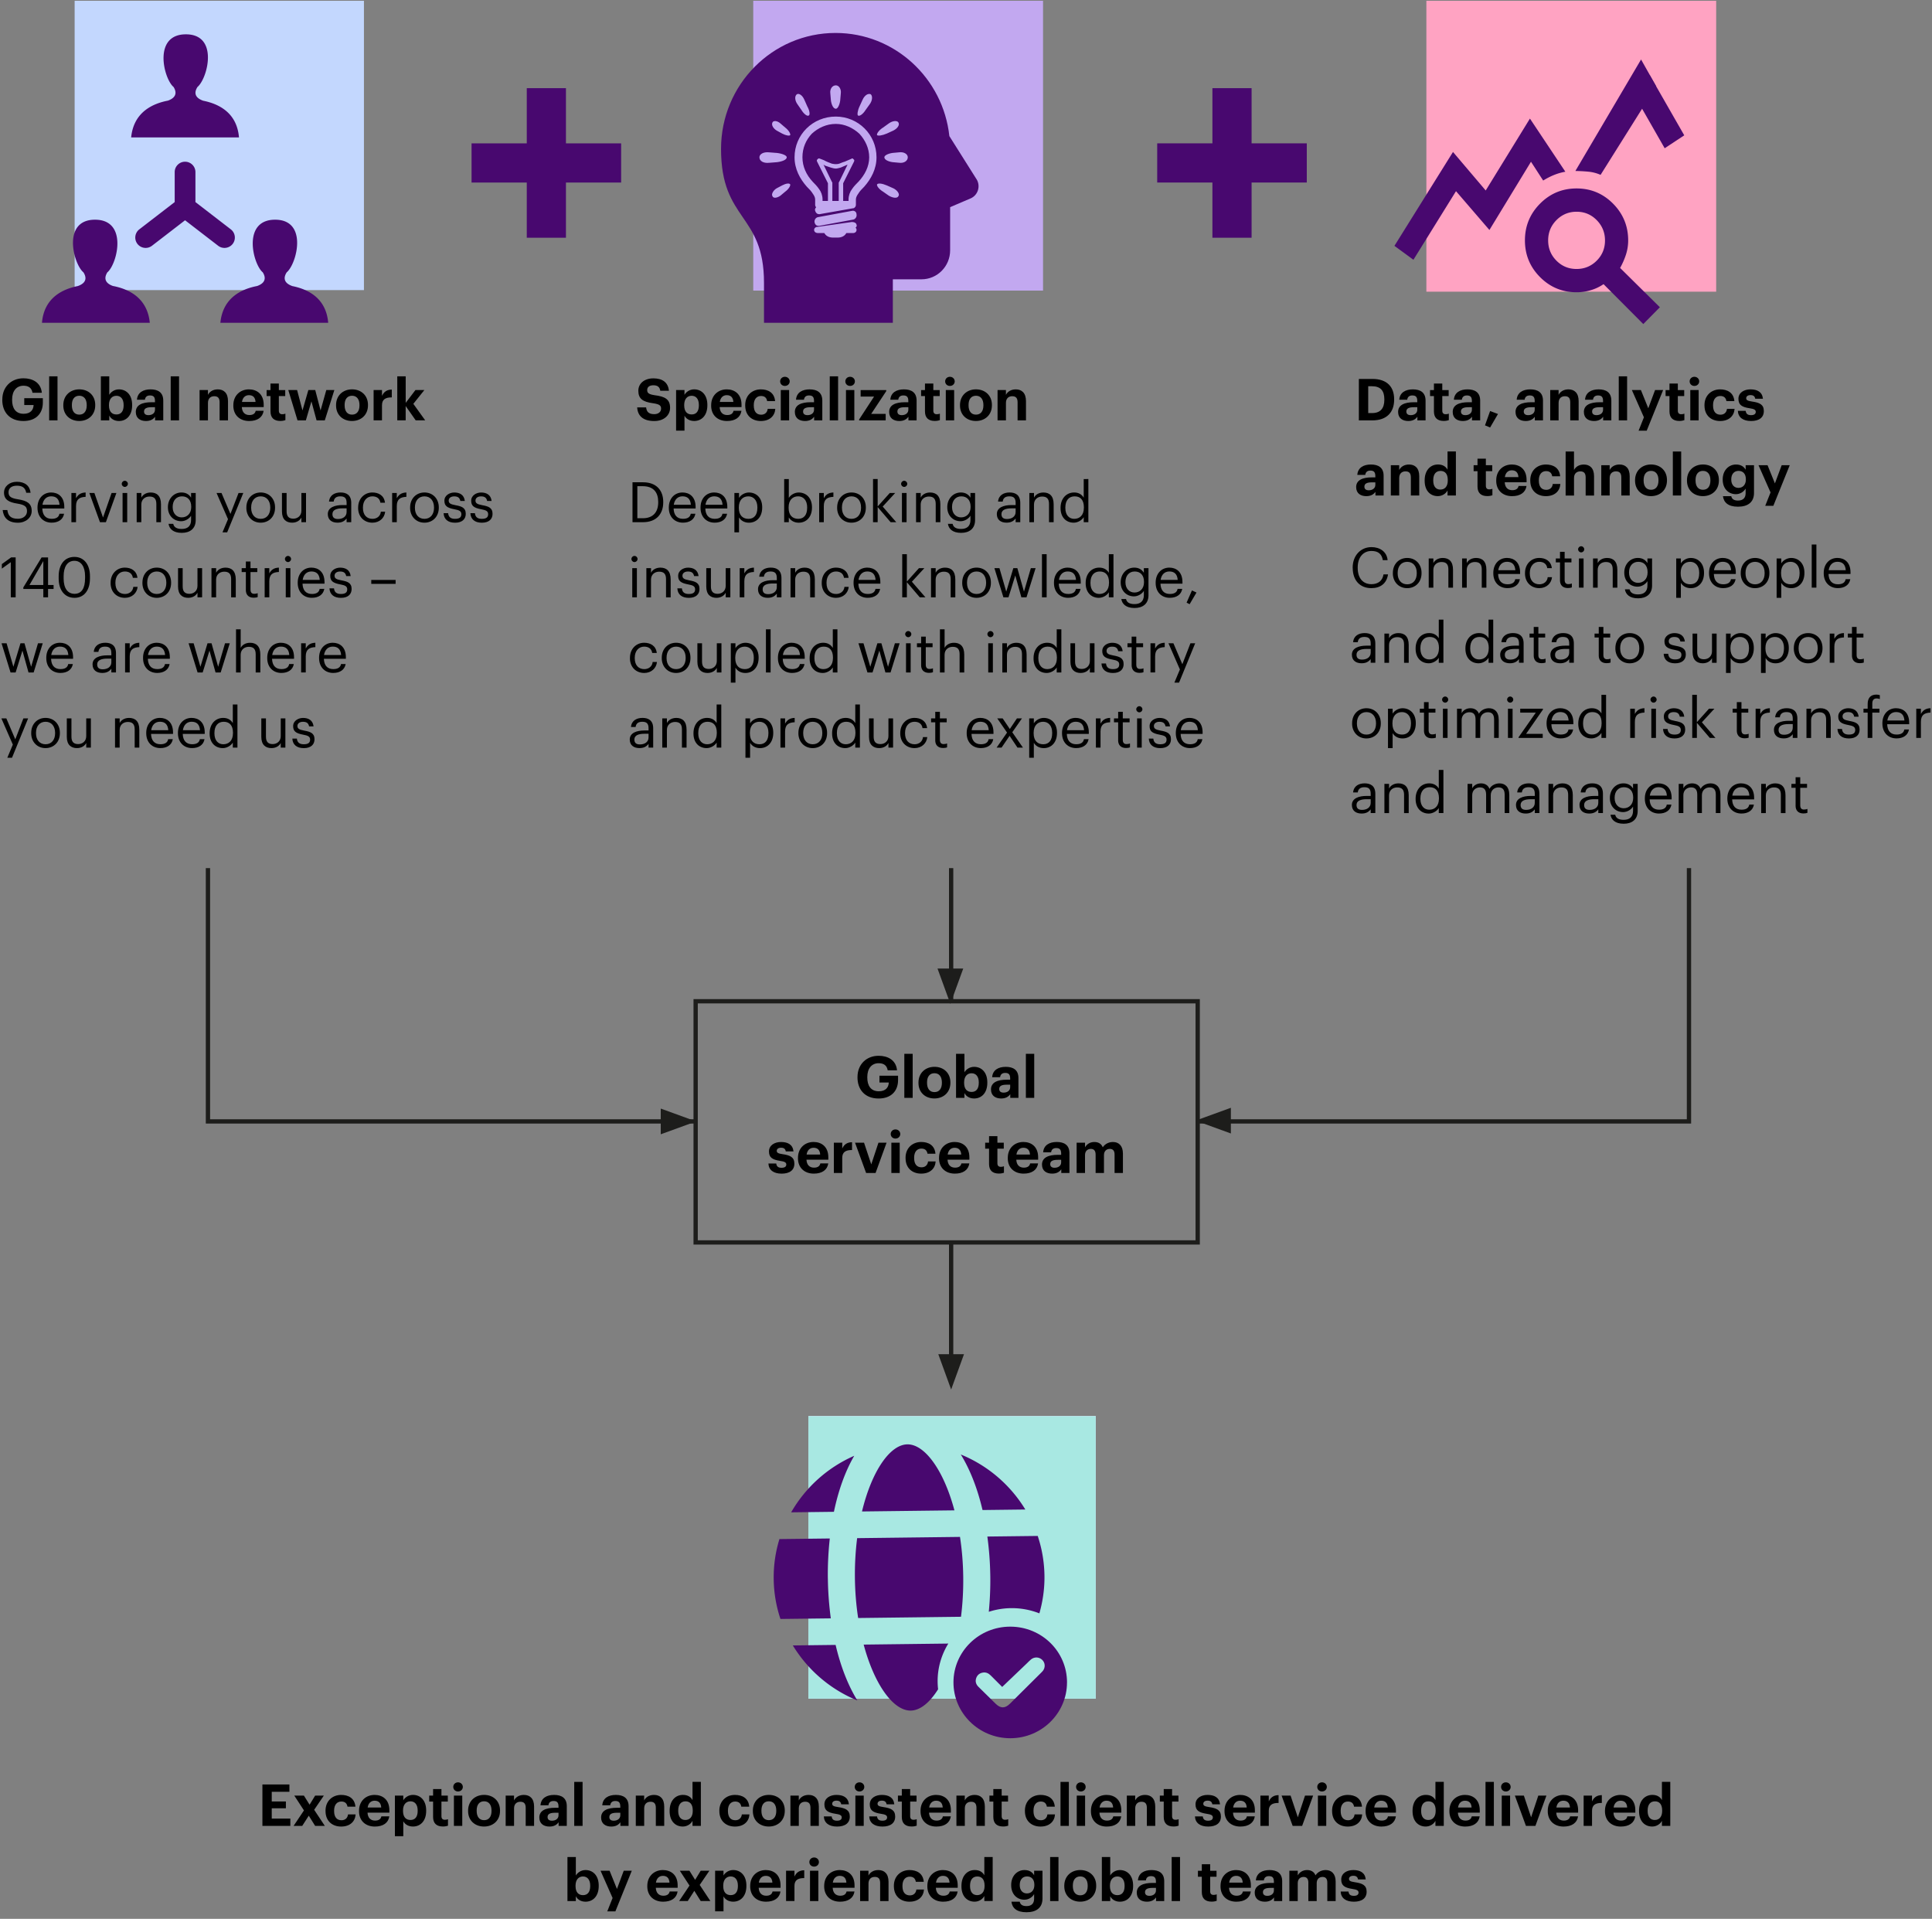
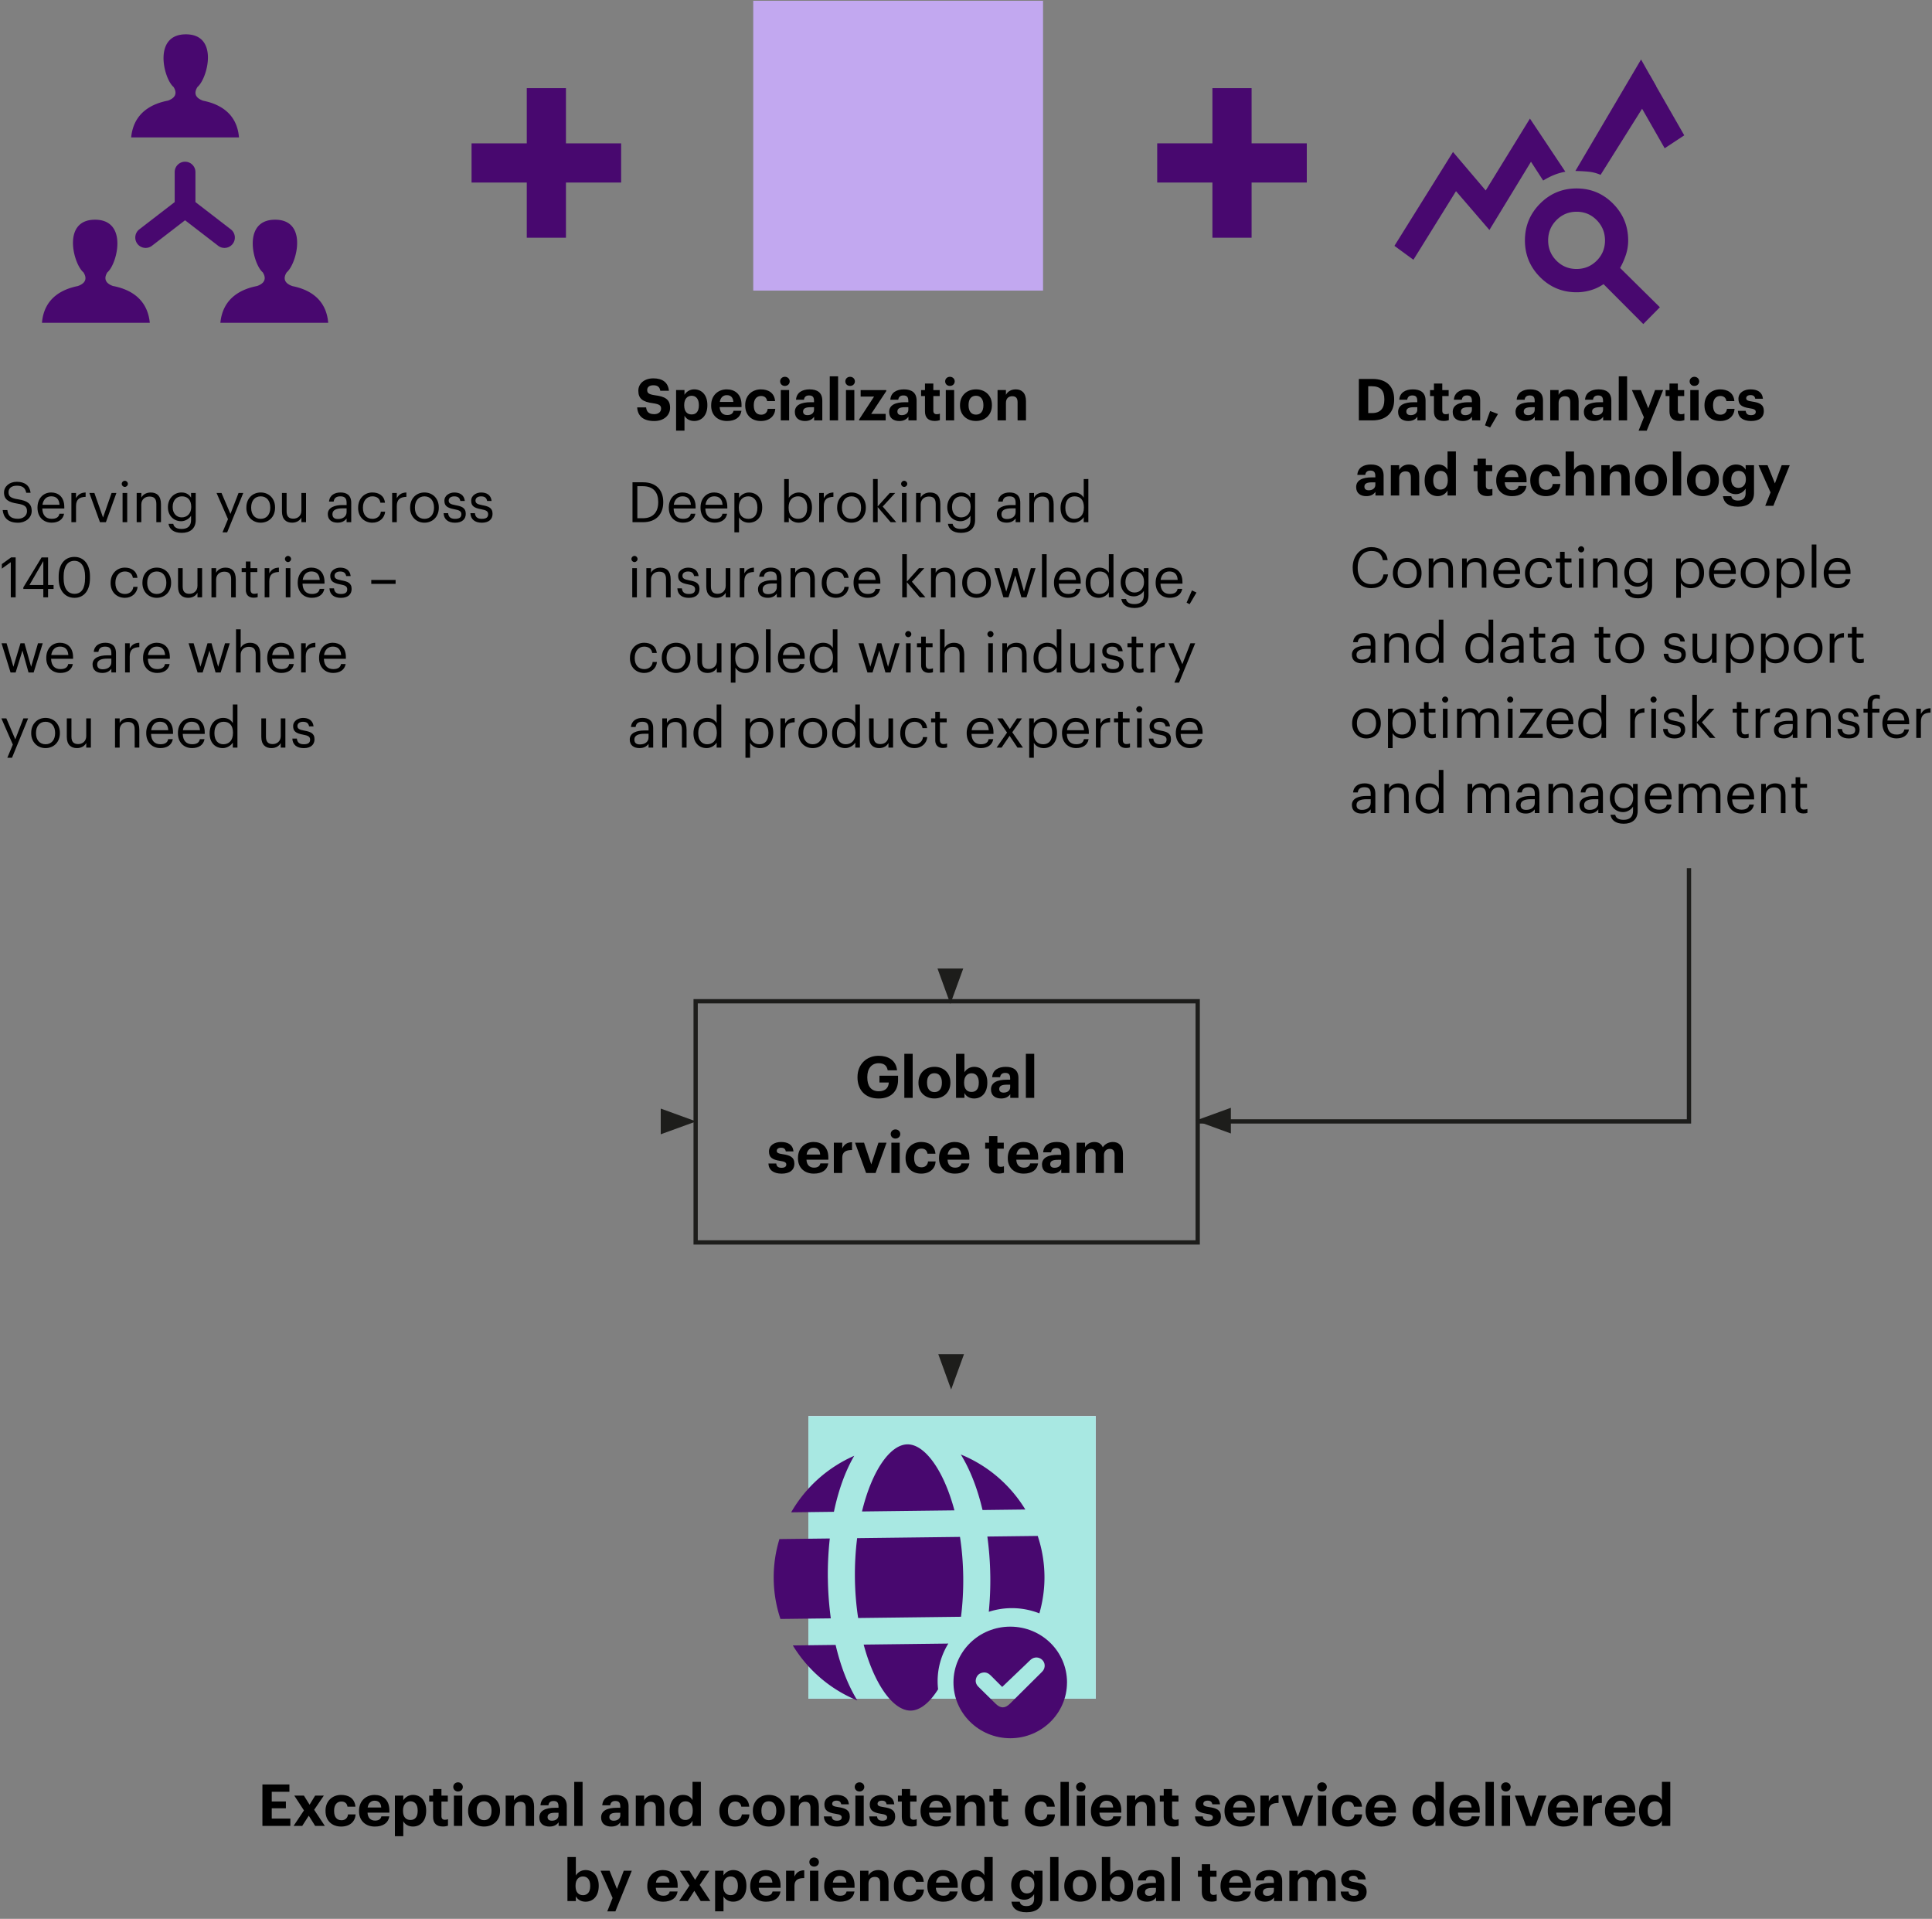
<svg xmlns="http://www.w3.org/2000/svg" viewBox="0 0 900 893.81">
  <rect x="0" y="0" width="900" height="893.81" fill="#808080" stroke="none" />
  <defs>
    <style>.cls-2{fill:#48086f}.cls-4{fill:#c2a8f0}.cls-5{fill:none;stroke:#1d1d1b;stroke-width:2px}.cls-6{fill:#c3d7fe}.cls-4{fill-rule:evenodd}.cls-10{fill:#1d1d1b}</style>
  </defs>
  <g id="Layer_1" data-name="Layer 1">
-     <path d="M443.08 465.54v-61.17M96.87 404.37v117.99h226.92M443.08 634.82v-55.68" class="cls-5" />
    <path d="m443.08 647.25 5.99-16.47h-11.98l5.99 16.47zM556.93 521.99l16.46 5.99v-11.97l-16.46 5.98zM324.27 522.37l-16.47-5.99v11.98l16.47-5.99zM442.72 467.62l5.99-16.46h-11.98l5.99 16.46z" class="cls-10" />
    <path d="M786.79 404.37v117.99H558.18" class="cls-5" />
  </g>
  <g id="Layer_2" data-name="Layer 2">
    <g>
      <path d="M1.25 237.57h2.18c.29 2.21 1.17 4.08 4.91 4.08 2.39 0 4.24-1.4 4.24-3.51s-.96-2.99-4.5-3.56c-3.9-.6-6.21-1.82-6.21-5.12 0-2.86 2.47-5.04 5.98-5.04 3.72 0 6.03 1.82 6.4 5.12h-2.03c-.44-2.34-1.79-3.3-4.37-3.3s-3.87 1.27-3.87 3.02.68 2.76 4.47 3.33c4.13.65 6.32 1.9 6.32 5.41 0 3.12-2.73 5.49-6.42 5.49-4.97 0-6.76-2.73-7.1-5.9ZM17.47 236.58v-.21c0-4.11 2.63-6.97 6.37-6.97 3.15 0 6.11 1.9 6.11 6.76v.7H19.71c.1 3.09 1.59 4.81 4.37 4.81 2.11 0 3.33-.78 3.61-2.37h2.16c-.47 2.73-2.73 4.16-5.8 4.16-3.85 0-6.58-2.7-6.58-6.89Zm10.27-1.46c-.21-2.81-1.66-3.93-3.9-3.93s-3.69 1.51-4.06 3.93h7.96ZM33.26 229.64h2.16v2.44c.86-1.53 2.03-2.6 4.47-2.68v2.03c-2.73.13-4.47.99-4.47 4.34v7.46h-2.16v-13.6ZM41.63 229.64h2.34L48 241.06l3.98-11.42h2.24l-4.89 13.6h-2.76l-4.94-13.6ZM56.71 225.38c0-.78.65-1.43 1.43-1.43s1.43.65 1.43 1.43-.65 1.43-1.43 1.43-1.43-.65-1.43-1.43Zm.39 4.26h2.16v13.6H57.1v-13.6ZM63.68 229.64h2.16v2.16c.62-1.27 2.13-2.39 4.37-2.39 2.81 0 4.78 1.53 4.78 5.49v8.35h-2.16v-8.5c0-2.39-1.01-3.46-3.2-3.46-2 0-3.8 1.27-3.8 3.72v8.24h-2.16v-13.6ZM78.5 244.02h2.21c.31 1.56 1.61 2.37 3.93 2.37 2.68 0 4.37-1.27 4.37-4.19v-1.98c-.78 1.33-2.63 2.57-4.6 2.57-3.56 0-6.19-2.7-6.19-6.45v-.18c0-3.69 2.6-6.76 6.34-6.76 2.26 0 3.67 1.09 4.45 2.42v-2.18h2.16v12.69c-.03 3.95-2.7 5.88-6.5 5.88-4.03 0-5.8-1.9-6.16-4.19Zm10.58-7.83v-.18c0-3.04-1.66-4.81-4.32-4.81s-4.32 2-4.32 4.86v.21c0 2.96 1.9 4.73 4.19 4.73 2.52 0 4.45-1.77 4.45-4.81ZM106.21 241.83l-5.33-12.19h2.31l4.16 9.75 3.77-9.75h2.21l-7.51 18.33h-2.18l2.57-6.14ZM114.77 236.55v-.21c0-4.08 2.83-6.94 6.68-6.94s6.68 2.83 6.68 6.92v.21c0 4.11-2.83 6.94-6.71 6.94s-6.66-2.94-6.66-6.92Zm11.13 0v-.18c0-3.15-1.74-5.17-4.45-5.17s-4.45 2.03-4.45 5.15v.21c0 3.09 1.69 5.12 4.45 5.12s4.45-2.05 4.45-5.12ZM131.35 238.25v-8.61h2.16v8.5c0 2.39 1.01 3.46 3.15 3.46 1.92 0 3.74-1.27 3.74-3.72v-8.24h2.16v13.6h-2.16v-2.16c-.62 1.27-2.13 2.39-4.32 2.39-2.7 0-4.73-1.48-4.73-5.23ZM152.7 239.47c0-3.15 3.33-4.21 6.81-4.21h1.95v-.99c0-2.16-.83-3.07-2.91-3.07-1.87 0-2.91.78-3.12 2.44h-2.16c.29-3.09 2.76-4.24 5.38-4.24s4.97 1.07 4.97 4.86v8.97h-2.16v-1.72c-1.01 1.27-2.24 1.95-4.24 1.95-2.52 0-4.52-1.22-4.52-4Zm8.76-.99v-1.69h-1.87c-2.73 0-4.73.68-4.73 2.68 0 1.4.68 2.29 2.57 2.29 2.29 0 4.03-1.17 4.03-3.28ZM166.84 236.58v-.21c0-4.16 2.96-6.97 6.6-6.97 2.83 0 5.49 1.3 5.9 4.76h-2.13c-.34-2.16-1.9-2.96-3.77-2.96-2.47 0-4.37 1.98-4.37 5.17v.21c0 3.33 1.82 5.1 4.45 5.1 1.92 0 3.67-1.12 3.9-3.33h2c-.29 2.94-2.65 5.12-5.93 5.12-3.8 0-6.66-2.68-6.66-6.89ZM182.68 229.64h2.16v2.44c.86-1.53 2.03-2.6 4.47-2.68v2.03c-2.73.13-4.47.99-4.47 4.34v7.46h-2.16v-13.6ZM191.05 236.55v-.21c0-4.08 2.83-6.94 6.68-6.94s6.68 2.83 6.68 6.92v.21c0 4.11-2.83 6.94-6.71 6.94s-6.66-2.94-6.66-6.92Zm11.13 0v-.18c0-3.15-1.74-5.17-4.45-5.17s-4.45 2.03-4.45 5.15v.21c0 3.09 1.69 5.12 4.45 5.12s4.45-2.05 4.45-5.12ZM206.65 239.05h2.11c.16 1.61 1.01 2.63 3.2 2.63 2.05 0 2.96-.7 2.96-2.16s-1.07-1.9-3.17-2.29c-3.54-.65-4.73-1.64-4.73-4 0-2.52 2.47-3.82 4.6-3.82 2.44 0 4.55.99 4.91 3.93h-2.08c-.31-1.48-1.14-2.13-2.86-2.13-1.56 0-2.57.78-2.57 1.95s.68 1.72 3.17 2.16c2.81.52 4.78 1.14 4.78 4.03 0 2.47-1.69 4.13-4.99 4.13s-5.2-1.64-5.33-4.42ZM219.13 239.05h2.11c.16 1.61 1.01 2.63 3.2 2.63 2.05 0 2.96-.7 2.96-2.16s-1.07-1.9-3.17-2.29c-3.54-.65-4.73-1.64-4.73-4 0-2.52 2.47-3.82 4.6-3.82 2.44 0 4.55.99 4.91 3.93h-2.08c-.31-1.48-1.14-2.13-2.86-2.13-1.56 0-2.57.78-2.57 1.95s.68 1.72 3.17 2.16c2.81.52 4.78 1.14 4.78 4.03 0 2.47-1.69 4.13-4.99 4.13s-5.2-1.64-5.33-4.42ZM5.02 261.88l-4.16 2.99v-2.11l4.32-3.12h2.11v18.59H5.03v-16.35ZM20.18 274.34h-9.31v-.73l8.5-13.96h3.02v12.84h2.57v1.85h-2.57v3.9h-2.21v-3.9Zm0-1.85v-11.13l-6.45 11.13h6.45ZM27.33 269.47v-1.04c0-5.49 2.78-9.02 7.33-9.02s7.25 3.67 7.25 8.97v1.04c0 5.41-2.63 9.05-7.2 9.05s-7.38-3.59-7.38-9Zm12.3-.08v-1.04c0-4.32-1.82-7.12-4.97-7.12s-5.02 2.6-5.02 7.18v1.04c0 4.71 1.98 7.15 5.07 7.15 3.25 0 4.91-2.5 4.91-7.2ZM51.53 271.58v-.21c0-4.16 2.96-6.97 6.6-6.97 2.83 0 5.49 1.3 5.9 4.76H61.9c-.34-2.16-1.9-2.96-3.77-2.96-2.47 0-4.37 1.98-4.37 5.17v.21c0 3.33 1.82 5.1 4.45 5.1 1.92 0 3.67-1.12 3.9-3.33h2c-.29 2.94-2.65 5.12-5.93 5.12-3.8 0-6.66-2.68-6.66-6.89ZM66.35 271.55v-.21c0-4.08 2.83-6.94 6.68-6.94s6.68 2.83 6.68 6.92v.21c0 4.11-2.83 6.94-6.71 6.94s-6.66-2.94-6.66-6.92Zm11.13 0v-.18c0-3.15-1.74-5.17-4.45-5.17s-4.45 2.03-4.45 5.15v.21c0 3.09 1.69 5.12 4.45 5.12s4.45-2.05 4.45-5.12ZM82.94 273.25v-8.61h2.16v8.5c0 2.39 1.01 3.46 3.15 3.46 1.92 0 3.74-1.27 3.74-3.72v-8.24h2.16v13.6h-2.16v-2.16c-.62 1.27-2.13 2.39-4.32 2.39-2.7 0-4.73-1.48-4.73-5.23ZM98.52 264.64h2.16v2.16c.62-1.27 2.13-2.39 4.37-2.39 2.81 0 4.78 1.53 4.78 5.49v8.35h-2.16v-8.5c0-2.39-1.01-3.46-3.2-3.46-2 0-3.8 1.27-3.8 3.72v8.24h-2.16v-13.6ZM114.53 274.83v-8.37h-1.95v-1.82h1.95v-3.09h2.16v3.09h3.17v1.82h-3.17v8.16c0 1.33.6 1.98 1.69 1.98.68 0 1.2-.1 1.66-.29v1.82c-.44.16-.96.29-1.85.29-2.47 0-3.67-1.46-3.67-3.59ZM123.29 264.64h2.16v2.44c.86-1.53 2.03-2.6 4.47-2.68v2.03c-2.73.13-4.47.99-4.47 4.34v7.46h-2.16v-13.6ZM132.73 260.38c0-.78.65-1.43 1.43-1.43s1.43.65 1.43 1.43-.65 1.43-1.43 1.43-1.43-.65-1.43-1.43Zm.39 4.26h2.16v13.6h-2.16v-13.6ZM138.69 271.58v-.21c0-4.11 2.63-6.97 6.37-6.97 3.15 0 6.11 1.9 6.11 6.76v.7h-10.24c.1 3.09 1.59 4.81 4.37 4.81 2.11 0 3.33-.78 3.61-2.37h2.16c-.47 2.73-2.73 4.16-5.8 4.16-3.85 0-6.58-2.7-6.58-6.89Zm10.27-1.46c-.21-2.81-1.66-3.93-3.9-3.93s-3.69 1.51-4.06 3.93h7.96ZM153.48 274.05h2.11c.16 1.61 1.01 2.63 3.2 2.63 2.05 0 2.96-.7 2.96-2.16s-1.07-1.9-3.17-2.29c-3.54-.65-4.73-1.64-4.73-4 0-2.52 2.47-3.82 4.6-3.82 2.44 0 4.55.99 4.91 3.93h-2.08c-.31-1.48-1.14-2.13-2.86-2.13-1.56 0-2.57.78-2.57 1.95s.68 1.72 3.17 2.16c2.81.52 4.78 1.14 4.78 4.03 0 2.47-1.69 4.13-4.99 4.13s-5.2-1.64-5.33-4.42ZM172.95 270.15h11.34v1.82h-11.34v-1.82ZM.73 299.64h2.34l3.17 10.95 3.3-10.95h1.87l3.09 10.95 3.2-10.95h2.21l-4.24 13.6h-2.39l-2.83-10.19-3.17 10.19H4.91l-4.19-13.6ZM21.56 306.58v-.21c0-4.11 2.63-6.97 6.37-6.97 3.15 0 6.11 1.9 6.11 6.76v.7H23.8c.1 3.09 1.59 4.81 4.37 4.81 2.11 0 3.33-.78 3.61-2.37h2.16c-.47 2.73-2.73 4.16-5.8 4.16-3.85 0-6.58-2.7-6.58-6.89Zm10.27-1.46c-.21-2.81-1.66-3.93-3.9-3.93s-3.69 1.51-4.06 3.93h7.96ZM43.11 309.47c0-3.15 3.33-4.21 6.81-4.21h1.95v-.99c0-2.16-.83-3.07-2.91-3.07-1.87 0-2.91.78-3.12 2.44h-2.16c.29-3.09 2.76-4.24 5.38-4.24s4.97 1.07 4.97 4.86v8.97h-2.16v-1.72c-1.01 1.27-2.24 1.95-4.24 1.95-2.52 0-4.52-1.22-4.52-4Zm8.76-.99v-1.69H50c-2.73 0-4.73.68-4.73 2.68 0 1.4.68 2.29 2.57 2.29 2.29 0 4.03-1.17 4.03-3.28ZM58.27 299.64h2.16v2.44c.86-1.53 2.03-2.6 4.47-2.68v2.03c-2.73.13-4.47.99-4.47 4.34v7.46h-2.16v-13.6ZM66.64 306.58v-.21c0-4.11 2.63-6.97 6.37-6.97 3.15 0 6.11 1.9 6.11 6.76v.7H68.88c.1 3.09 1.59 4.81 4.37 4.81 2.11 0 3.33-.78 3.61-2.37h2.16c-.47 2.73-2.73 4.16-5.8 4.16-3.85 0-6.58-2.7-6.58-6.89Zm10.27-1.46c-.21-2.81-1.66-3.93-3.9-3.93s-3.69 1.51-4.06 3.93h7.96ZM87.86 299.64h2.34l3.17 10.95 3.3-10.95h1.87l3.09 10.95 3.2-10.95h2.21l-4.24 13.6h-2.39l-2.83-10.19-3.17 10.19h-2.37l-4.19-13.6ZM109.96 293.14h2.16v8.66c.62-1.27 2.13-2.39 4.37-2.39 2.81 0 4.78 1.53 4.78 5.49v8.35h-2.16v-8.5c0-2.39-1.01-3.46-3.2-3.46-2 0-3.8 1.27-3.8 3.72v8.24h-2.16v-20.1ZM124.49 306.58v-.21c0-4.11 2.63-6.97 6.37-6.97 3.15 0 6.11 1.9 6.11 6.76v.7h-10.24c.1 3.09 1.59 4.81 4.37 4.81 2.11 0 3.33-.78 3.61-2.37h2.16c-.47 2.73-2.73 4.16-5.8 4.16-3.85 0-6.58-2.7-6.58-6.89Zm10.27-1.46c-.21-2.81-1.66-3.93-3.9-3.93s-3.69 1.51-4.06 3.93h7.96ZM140.27 299.64h2.16v2.44c.86-1.53 2.03-2.6 4.47-2.68v2.03c-2.73.13-4.47.99-4.47 4.34v7.46h-2.16v-13.6ZM148.64 306.58v-.21c0-4.11 2.63-6.97 6.37-6.97 3.15 0 6.11 1.9 6.11 6.76v.7h-10.24c.1 3.09 1.59 4.81 4.37 4.81 2.11 0 3.33-.78 3.61-2.37h2.16c-.47 2.73-2.73 4.16-5.8 4.16-3.85 0-6.58-2.7-6.58-6.89Zm10.27-1.46c-.21-2.81-1.66-3.93-3.9-3.93s-3.69 1.51-4.06 3.93h7.96ZM5.98 346.83.65 334.64h2.31l4.16 9.75 3.77-9.75h2.21l-7.51 18.33H3.41l2.57-6.14ZM14.54 341.55v-.21c0-4.08 2.83-6.94 6.68-6.94s6.68 2.83 6.68 6.92v.21c0 4.11-2.83 6.94-6.71 6.94s-6.66-2.94-6.66-6.92Zm11.13 0v-.18c0-3.15-1.74-5.17-4.45-5.17s-4.45 2.03-4.45 5.15v.21c0 3.09 1.69 5.12 4.45 5.12s4.45-2.05 4.45-5.12ZM31.12 343.25v-8.61h2.16v8.5c0 2.39 1.01 3.46 3.15 3.46 1.92 0 3.74-1.27 3.74-3.72v-8.24h2.16v13.6h-2.16v-2.16c-.62 1.27-2.13 2.39-4.32 2.39-2.7 0-4.73-1.48-4.73-5.23ZM53.59 334.64h2.16v2.16c.62-1.27 2.13-2.39 4.37-2.39 2.81 0 4.78 1.53 4.78 5.49v8.35h-2.16v-8.5c0-2.39-1.01-3.46-3.2-3.46-2 0-3.8 1.27-3.8 3.72v8.24h-2.16v-13.6ZM68.12 341.58v-.21c0-4.11 2.63-6.97 6.37-6.97 3.15 0 6.11 1.9 6.11 6.76v.7H70.36c.1 3.09 1.59 4.81 4.37 4.81 2.11 0 3.33-.78 3.61-2.37h2.16c-.47 2.73-2.73 4.16-5.8 4.16-3.85 0-6.58-2.7-6.58-6.89Zm10.27-1.46c-.21-2.81-1.66-3.93-3.9-3.93s-3.69 1.51-4.06 3.93h7.96ZM82.89 341.58v-.21c0-4.11 2.63-6.97 6.37-6.97 3.15 0 6.11 1.9 6.11 6.76v.7H85.13c.1 3.09 1.59 4.81 4.37 4.81 2.11 0 3.33-.78 3.61-2.37h2.16c-.47 2.73-2.73 4.16-5.8 4.16-3.85 0-6.58-2.7-6.58-6.89Zm10.27-1.46c-.21-2.81-1.66-3.93-3.9-3.93s-3.69 1.51-4.06 3.93h7.96ZM97.66 341.71v-.21c0-4.16 2.6-7.1 6.34-7.1 2.26 0 3.67 1.09 4.45 2.42v-8.68h2.16v20.1h-2.16v-2.34c-.78 1.33-2.68 2.57-4.65 2.57-3.56 0-6.14-2.52-6.14-6.76Zm10.87-.18v-.21c0-3.48-1.66-5.12-4.32-5.12s-4.32 1.9-4.32 5.2v.21c0 3.43 1.85 5.07 4.13 5.07 2.52 0 4.5-1.66 4.5-5.15ZM121.73 343.25v-8.61h2.16v8.5c0 2.39 1.01 3.46 3.15 3.46 1.92 0 3.74-1.27 3.74-3.72v-8.24h2.16v13.6h-2.16v-2.16c-.62 1.27-2.13 2.39-4.32 2.39-2.7 0-4.73-1.48-4.73-5.23ZM136.19 344.05h2.11c.16 1.61 1.01 2.63 3.2 2.63 2.05 0 2.96-.7 2.96-2.16s-1.07-1.9-3.17-2.29c-3.54-.65-4.73-1.64-4.73-4 0-2.52 2.47-3.82 4.6-3.82 2.44 0 4.55.99 4.91 3.93h-2.08c-.31-1.48-1.14-2.13-2.86-2.13-1.56 0-2.57.78-2.57 1.95s.68 1.72 3.17 2.16c2.81.52 4.78 1.14 4.78 4.03 0 2.47-1.69 4.13-4.99 4.13s-5.2-1.64-5.33-4.42Z" />
    </g>
    <g>
      <path d="M294.63 224.65h4.92c6.4 0 9.41 3.95 9.41 9.13v.23c0 5.15-2.96 9.23-9.46 9.23h-4.86v-18.59Zm4.81 16.75c4.78 0 7.18-2.86 7.18-7.41v-.21c0-4.29-2.08-7.31-7.2-7.31h-2.52v14.92h2.55ZM311.56 236.58v-.21c0-4.11 2.63-6.97 6.37-6.97 3.15 0 6.11 1.9 6.11 6.76v.7H313.8c.1 3.09 1.59 4.81 4.37 4.81 2.11 0 3.33-.78 3.61-2.37h2.16c-.47 2.73-2.73 4.16-5.8 4.16-3.85 0-6.58-2.7-6.58-6.89Zm10.27-1.46c-.21-2.81-1.66-3.93-3.9-3.93s-3.69 1.51-4.06 3.93h7.96ZM326.33 236.58v-.21c0-4.11 2.63-6.97 6.37-6.97 3.15 0 6.11 1.9 6.11 6.76v.7h-10.24c.1 3.09 1.59 4.81 4.37 4.81 2.11 0 3.33-.78 3.61-2.37h2.16c-.47 2.73-2.73 4.16-5.8 4.16-3.85 0-6.58-2.7-6.58-6.89Zm10.27-1.46c-.21-2.81-1.66-3.93-3.9-3.93s-3.69 1.51-4.06 3.93h7.96ZM342.11 229.64h2.16v2.29c.78-1.33 2.63-2.52 4.6-2.52 3.56 0 6.19 2.6 6.19 6.84v.21c0 4.16-2.44 7.02-6.19 7.02-2.24 0-3.82-1.12-4.6-2.47v6.97h-2.16v-18.33Zm10.71 6.92v-.21c0-3.43-1.9-5.15-4.19-5.15-2.52 0-4.45 1.66-4.45 5.15v.21c0 3.48 1.82 5.12 4.47 5.12s4.16-1.82 4.16-5.12ZM367.46 241v2.24h-2.16v-20.1h2.16v8.79c.78-1.33 2.63-2.52 4.6-2.52 3.56 0 6.19 2.6 6.19 6.84v.21c0 4.16-2.44 7.02-6.19 7.02-2.21 0-3.82-1.12-4.6-2.47Zm8.55-4.45v-.21c0-3.43-1.9-5.15-4.19-5.15-2.52 0-4.45 1.66-4.45 5.15v.21c0 3.48 1.82 5.12 4.47 5.12s4.16-1.82 4.16-5.12ZM381.6 229.64h2.16v2.44c.86-1.53 2.03-2.6 4.47-2.68v2.03c-2.73.13-4.47.99-4.47 4.34v7.46h-2.16v-13.6ZM389.98 236.55v-.21c0-4.08 2.83-6.94 6.68-6.94s6.68 2.83 6.68 6.92v.21c0 4.11-2.83 6.94-6.71 6.94s-6.66-2.94-6.66-6.92Zm11.13 0v-.18c0-3.15-1.74-5.17-4.45-5.17s-4.45 2.03-4.45 5.15v.21c0 3.09 1.69 5.12 4.45 5.12s4.45-2.05 4.45-5.12ZM406.69 223.14h2.16v12.77l5.64-6.27h2.52l-5.82 6.32 6.32 7.28h-2.63l-6.03-7.05v7.05h-2.16v-20.1ZM419.77 225.38c0-.78.65-1.43 1.43-1.43s1.43.65 1.43 1.43-.65 1.43-1.43 1.43-1.43-.65-1.43-1.43Zm.39 4.26h2.16v13.6h-2.16v-13.6ZM426.74 229.64h2.16v2.16c.62-1.27 2.13-2.39 4.37-2.39 2.81 0 4.78 1.53 4.78 5.49v8.35h-2.16v-8.5c0-2.39-1.01-3.46-3.2-3.46-2 0-3.8 1.27-3.8 3.72v8.24h-2.16v-13.6ZM441.56 244.02h2.21c.31 1.56 1.61 2.37 3.93 2.37 2.68 0 4.37-1.27 4.37-4.19v-1.98c-.78 1.33-2.63 2.57-4.6 2.57-3.56 0-6.19-2.7-6.19-6.45v-.18c0-3.69 2.6-6.76 6.34-6.76 2.26 0 3.67 1.09 4.45 2.42v-2.18h2.16v12.69c-.03 3.95-2.7 5.88-6.5 5.88-4.03 0-5.8-1.9-6.16-4.19Zm10.58-7.83v-.18c0-3.04-1.66-4.81-4.32-4.81s-4.32 2-4.32 4.86v.21c0 2.96 1.9 4.73 4.19 4.73 2.52 0 4.45-1.77 4.45-4.81ZM464.36 239.47c0-3.15 3.33-4.21 6.81-4.21h1.95v-.99c0-2.16-.83-3.07-2.91-3.07-1.87 0-2.91.78-3.12 2.44h-2.16c.29-3.09 2.76-4.24 5.38-4.24s4.97 1.07 4.97 4.86v8.97h-2.16v-1.72c-1.01 1.27-2.24 1.95-4.24 1.95-2.52 0-4.52-1.22-4.52-4Zm8.76-.99v-1.69h-1.87c-2.73 0-4.73.68-4.73 2.68 0 1.4.68 2.29 2.57 2.29 2.29 0 4.03-1.17 4.03-3.28ZM479.52 229.64h2.16v2.16c.62-1.27 2.13-2.39 4.37-2.39 2.81 0 4.78 1.53 4.78 5.49v8.35h-2.16v-8.5c0-2.39-1.01-3.46-3.2-3.46-2 0-3.8 1.27-3.8 3.72v8.24h-2.16v-13.6ZM494.05 236.71v-.21c0-4.16 2.6-7.1 6.34-7.1 2.26 0 3.67 1.09 4.45 2.42v-8.68H507v20.1h-2.16v-2.34c-.78 1.33-2.68 2.57-4.65 2.57-3.56 0-6.14-2.52-6.14-6.76Zm10.87-.18v-.21c0-3.48-1.66-5.12-4.32-5.12s-4.32 1.9-4.32 5.2v.21c0 3.43 1.85 5.07 4.13 5.07 2.52 0 4.5-1.66 4.5-5.15ZM294.14 260.38c0-.78.65-1.43 1.43-1.43s1.43.65 1.43 1.43-.65 1.43-1.43 1.43-1.43-.65-1.43-1.43Zm.39 4.26h2.16v13.6h-2.16v-13.6ZM301.11 264.64h2.16v2.16c.62-1.27 2.13-2.39 4.37-2.39 2.81 0 4.78 1.53 4.78 5.49v8.35h-2.16v-8.5c0-2.39-1.01-3.46-3.2-3.46-2 0-3.8 1.27-3.8 3.72v8.24h-2.16v-13.6ZM315.54 274.05h2.11c.16 1.61 1.01 2.63 3.2 2.63 2.05 0 2.96-.7 2.96-2.16s-1.07-1.9-3.17-2.29c-3.54-.65-4.73-1.64-4.73-4 0-2.52 2.47-3.82 4.6-3.82 2.44 0 4.55.99 4.91 3.93h-2.08c-.31-1.48-1.14-2.13-2.86-2.13-1.56 0-2.57.78-2.57 1.95s.68 1.72 3.17 2.16c2.81.52 4.78 1.14 4.78 4.03 0 2.47-1.69 4.13-4.99 4.13s-5.2-1.64-5.33-4.42ZM329.01 273.25v-8.61h2.16v8.5c0 2.39 1.01 3.46 3.15 3.46 1.92 0 3.74-1.27 3.74-3.72v-8.24h2.16v13.6h-2.16v-2.16c-.62 1.27-2.13 2.39-4.32 2.39-2.7 0-4.73-1.48-4.73-5.23ZM344.58 264.64h2.16v2.44c.86-1.53 2.03-2.6 4.47-2.68v2.03c-2.73.13-4.47.99-4.47 4.34v7.46h-2.16v-13.6ZM353.11 274.47c0-3.15 3.33-4.21 6.81-4.21h1.95v-.99c0-2.16-.83-3.07-2.91-3.07-1.87 0-2.91.78-3.12 2.44h-2.16c.29-3.09 2.76-4.24 5.38-4.24s4.97 1.07 4.97 4.86v8.97h-2.16v-1.72c-1.01 1.27-2.24 1.95-4.24 1.95-2.52 0-4.52-1.22-4.52-4Zm8.76-.99v-1.69H360c-2.73 0-4.73.68-4.73 2.68 0 1.4.68 2.29 2.57 2.29 2.29 0 4.03-1.17 4.03-3.28ZM368.27 264.64h2.16v2.16c.62-1.27 2.13-2.39 4.37-2.39 2.81 0 4.78 1.53 4.78 5.49v8.35h-2.16v-8.5c0-2.39-1.01-3.46-3.2-3.46-2 0-3.8 1.27-3.8 3.72v8.24h-2.16v-13.6ZM382.8 271.58v-.21c0-4.16 2.96-6.97 6.6-6.97 2.83 0 5.49 1.3 5.9 4.76h-2.13c-.34-2.16-1.9-2.96-3.77-2.96-2.47 0-4.37 1.98-4.37 5.17v.21c0 3.33 1.82 5.1 4.45 5.1 1.92 0 3.67-1.12 3.9-3.33h2c-.29 2.94-2.65 5.12-5.93 5.12-3.8 0-6.66-2.68-6.66-6.89ZM397.62 271.58v-.21c0-4.11 2.63-6.97 6.37-6.97 3.15 0 6.11 1.9 6.11 6.76v.7h-10.24c.1 3.09 1.59 4.81 4.37 4.81 2.11 0 3.33-.78 3.61-2.37H410c-.47 2.73-2.73 4.16-5.8 4.16-3.85 0-6.58-2.7-6.58-6.89Zm10.27-1.46c-.21-2.81-1.66-3.93-3.9-3.93s-3.69 1.51-4.06 3.93h7.96ZM420.29 258.14h2.16v12.77l5.64-6.27h2.52l-5.82 6.32 6.32 7.28h-2.63l-6.03-7.05v7.05h-2.16v-20.1ZM433.71 264.64h2.16v2.16c.62-1.27 2.13-2.39 4.37-2.39 2.81 0 4.78 1.53 4.78 5.49v8.35h-2.16v-8.5c0-2.39-1.01-3.46-3.2-3.46-2 0-3.8 1.27-3.8 3.72v8.24h-2.16v-13.6ZM448.24 271.55v-.21c0-4.08 2.83-6.94 6.68-6.94s6.68 2.83 6.68 6.92v.21c0 4.11-2.83 6.94-6.71 6.94s-6.66-2.94-6.66-6.92Zm11.13 0v-.18c0-3.15-1.74-5.17-4.45-5.17s-4.45 2.03-4.45 5.15v.21c0 3.09 1.69 5.12 4.45 5.12s4.45-2.05 4.45-5.12ZM463.24 264.64h2.34l3.17 10.95 3.3-10.95h1.87l3.09 10.95 3.2-10.95h2.21l-4.24 13.6h-2.39l-2.83-10.19-3.17 10.19h-2.37l-4.19-13.6ZM485.39 258.14h2.18v20.1h-2.18v-20.1ZM490.98 271.58v-.21c0-4.11 2.63-6.97 6.37-6.97 3.15 0 6.11 1.9 6.11 6.76v.7h-10.24c.1 3.09 1.59 4.81 4.37 4.81 2.11 0 3.33-.78 3.61-2.37h2.16c-.47 2.73-2.73 4.16-5.8 4.16-3.85 0-6.58-2.7-6.58-6.89Zm10.27-1.46c-.21-2.81-1.66-3.93-3.9-3.93s-3.69 1.51-4.06 3.93h7.96ZM505.75 271.71v-.21c0-4.16 2.6-7.1 6.34-7.1 2.26 0 3.67 1.09 4.45 2.42v-8.68h2.16v20.1h-2.16v-2.34c-.78 1.33-2.68 2.57-4.65 2.57-3.56 0-6.14-2.52-6.14-6.76Zm10.87-.18v-.21c0-3.48-1.66-5.12-4.32-5.12s-4.32 1.9-4.32 5.2v.21c0 3.43 1.85 5.07 4.13 5.07 2.52 0 4.5-1.66 4.5-5.15ZM522.34 279.02h2.21c.31 1.56 1.61 2.37 3.93 2.37 2.68 0 4.37-1.27 4.37-4.19v-1.98c-.78 1.33-2.63 2.57-4.6 2.57-3.56 0-6.19-2.7-6.19-6.45v-.18c0-3.69 2.6-6.76 6.34-6.76 2.26 0 3.67 1.09 4.45 2.42v-2.18h2.16v12.69c-.03 3.95-2.7 5.88-6.5 5.88-4.03 0-5.8-1.9-6.16-4.19Zm10.58-7.83v-.18c0-3.04-1.66-4.81-4.32-4.81s-4.32 2-4.32 4.86v.21c0 2.96 1.9 4.73 4.19 4.73 2.52 0 4.45-1.77 4.45-4.81ZM538.35 271.58v-.21c0-4.11 2.63-6.97 6.37-6.97 3.15 0 6.11 1.9 6.11 6.76v.7h-10.24c.1 3.09 1.59 4.81 4.37 4.81 2.11 0 3.33-.78 3.61-2.37h2.16c-.47 2.73-2.73 4.16-5.8 4.16-3.85 0-6.58-2.7-6.58-6.89Zm10.27-1.46c-.21-2.81-1.66-3.93-3.9-3.93s-3.69 1.51-4.06 3.93h7.96ZM552.76 280.71l2.5-5.69 2.11.99-3.2 5.43-1.4-.73ZM293.46 306.58v-.21c0-4.16 2.96-6.97 6.6-6.97 2.83 0 5.49 1.3 5.9 4.76h-2.13c-.34-2.16-1.9-2.96-3.77-2.96-2.47 0-4.37 1.98-4.37 5.17v.21c0 3.33 1.82 5.1 4.45 5.1 1.92 0 3.67-1.12 3.9-3.33h2c-.29 2.94-2.65 5.12-5.93 5.12-3.8 0-6.66-2.68-6.66-6.89ZM308.28 306.55v-.21c0-4.08 2.83-6.94 6.68-6.94s6.68 2.83 6.68 6.92v.21c0 4.11-2.83 6.94-6.71 6.94s-6.66-2.94-6.66-6.92Zm11.13 0v-.18c0-3.15-1.74-5.17-4.45-5.17s-4.45 2.03-4.45 5.15v.21c0 3.09 1.69 5.12 4.45 5.12s4.45-2.05 4.45-5.12ZM324.87 308.25v-8.61h2.16v8.5c0 2.39 1.01 3.46 3.15 3.46 1.92 0 3.74-1.27 3.74-3.72v-8.24h2.16v13.6h-2.16v-2.16c-.62 1.27-2.13 2.39-4.32 2.39-2.7 0-4.73-1.48-4.73-5.23ZM340.44 299.64h2.16v2.29c.78-1.33 2.63-2.52 4.6-2.52 3.56 0 6.19 2.6 6.19 6.84v.21c0 4.16-2.44 7.02-6.19 7.02-2.24 0-3.82-1.12-4.6-2.47v6.97h-2.16v-18.33Zm10.71 6.92v-.21c0-3.43-1.9-5.15-4.19-5.15-2.52 0-4.45 1.66-4.45 5.15v.21c0 3.48 1.82 5.12 4.47 5.12s4.16-1.82 4.16-5.12ZM356.8 293.14h2.18v20.1h-2.18v-20.1ZM362.39 306.58v-.21c0-4.11 2.63-6.97 6.37-6.97 3.15 0 6.11 1.9 6.11 6.76v.7h-10.24c.1 3.09 1.59 4.81 4.37 4.81 2.11 0 3.33-.78 3.61-2.37h2.16c-.47 2.73-2.73 4.16-5.8 4.16-3.85 0-6.58-2.7-6.58-6.89Zm10.27-1.46c-.21-2.81-1.66-3.93-3.9-3.93s-3.69 1.51-4.06 3.93h7.96ZM377.16 306.71v-.21c0-4.16 2.6-7.1 6.34-7.1 2.26 0 3.67 1.09 4.45 2.42v-8.68h2.16v20.1h-2.16v-2.34c-.78 1.33-2.68 2.57-4.65 2.57-3.56 0-6.14-2.52-6.14-6.76Zm10.87-.18v-.21c0-3.48-1.66-5.12-4.32-5.12s-4.32 1.9-4.32 5.2v.21c0 3.43 1.85 5.07 4.13 5.07 2.52 0 4.5-1.66 4.5-5.15ZM399.91 299.64h2.34l3.17 10.95 3.3-10.95h1.87l3.09 10.95 3.2-10.95h2.21l-4.24 13.6h-2.39l-2.83-10.19-3.17 10.19h-2.37l-4.19-13.6ZM421.67 295.38c0-.78.65-1.43 1.43-1.43s1.43.65 1.43 1.43-.65 1.43-1.43 1.43-1.43-.65-1.43-1.43Zm.39 4.26h2.16v13.6h-2.16v-13.6ZM429.1 309.83v-8.37h-1.95v-1.82h1.95v-3.09h2.16v3.09h3.17v1.82h-3.17v8.16c0 1.33.6 1.98 1.69 1.98.68 0 1.2-.1 1.66-.29v1.82c-.44.16-.96.29-1.85.29-2.47 0-3.67-1.46-3.67-3.59ZM437.87 293.14h2.16v8.66c.62-1.27 2.13-2.39 4.37-2.39 2.81 0 4.78 1.53 4.78 5.49v8.35h-2.16v-8.5c0-2.39-1.01-3.46-3.2-3.46-2 0-3.8 1.27-3.8 3.72v8.24h-2.16v-20.1ZM459.97 295.38c0-.78.65-1.43 1.43-1.43s1.43.65 1.43 1.43-.65 1.43-1.43 1.43-1.43-.65-1.43-1.43Zm.39 4.26h2.16v13.6h-2.16v-13.6ZM466.93 299.64h2.16v2.16c.62-1.27 2.13-2.39 4.37-2.39 2.81 0 4.78 1.53 4.78 5.49v8.35h-2.16v-8.5c0-2.39-1.01-3.46-3.2-3.46-2 0-3.8 1.27-3.8 3.72v8.24h-2.16v-13.6ZM481.47 306.71v-.21c0-4.16 2.6-7.1 6.34-7.1 2.26 0 3.67 1.09 4.45 2.42v-8.68h2.16v20.1h-2.16v-2.34c-.78 1.33-2.68 2.57-4.65 2.57-3.56 0-6.14-2.52-6.14-6.76Zm10.87-.18v-.21c0-3.48-1.66-5.12-4.32-5.12s-4.32 1.9-4.32 5.2v.21c0 3.43 1.85 5.07 4.13 5.07 2.52 0 4.5-1.66 4.5-5.15ZM498.65 308.25v-8.61h2.16v8.5c0 2.39 1.01 3.46 3.15 3.46 1.92 0 3.74-1.27 3.74-3.72v-8.24h2.16v13.6h-2.16v-2.16c-.62 1.27-2.13 2.39-4.32 2.39-2.7 0-4.73-1.48-4.73-5.23ZM513.11 309.05h2.11c.16 1.61 1.01 2.63 3.2 2.63 2.05 0 2.96-.7 2.96-2.16s-1.07-1.9-3.17-2.29c-3.54-.65-4.73-1.64-4.73-4 0-2.52 2.47-3.82 4.6-3.82 2.44 0 4.55.99 4.91 3.93h-2.08c-.31-1.48-1.14-2.13-2.86-2.13-1.56 0-2.57.78-2.57 1.95s.68 1.72 3.17 2.16c2.81.52 4.78 1.14 4.78 4.03 0 2.47-1.69 4.13-4.99 4.13s-5.2-1.64-5.33-4.42ZM527.17 309.83v-8.37h-1.95v-1.82h1.95v-3.09h2.16v3.09h3.17v1.82h-3.17v8.16c0 1.33.6 1.98 1.69 1.98.68 0 1.2-.1 1.66-.29v1.82c-.44.16-.96.29-1.85.29-2.47 0-3.67-1.46-3.67-3.59ZM535.94 299.64h2.16v2.44c.86-1.53 2.03-2.6 4.47-2.68v2.03c-2.73.13-4.47.99-4.47 4.34v7.46h-2.16v-13.6ZM549.64 311.83l-5.33-12.19h2.31l4.16 9.75 3.77-9.75h2.21l-7.51 18.33h-2.18l2.57-6.14ZM293.36 344.47c0-3.15 3.33-4.21 6.81-4.21h1.95v-.99c0-2.16-.83-3.07-2.91-3.07-1.87 0-2.91.78-3.12 2.44h-2.16c.29-3.09 2.76-4.24 5.38-4.24s4.97 1.07 4.97 4.86v8.97h-2.16v-1.72c-1.01 1.27-2.24 1.95-4.24 1.95-2.52 0-4.52-1.22-4.52-4Zm8.76-.99v-1.69h-1.87c-2.73 0-4.73.68-4.73 2.68 0 1.4.68 2.29 2.57 2.29 2.29 0 4.03-1.17 4.03-3.28ZM308.52 334.64h2.16v2.16c.62-1.27 2.13-2.39 4.37-2.39 2.81 0 4.78 1.53 4.78 5.49v8.35h-2.16v-8.5c0-2.39-1.01-3.46-3.2-3.46-2 0-3.8 1.27-3.8 3.72v8.24h-2.16v-13.6ZM323.05 341.71v-.21c0-4.16 2.6-7.1 6.34-7.1 2.26 0 3.67 1.09 4.45 2.42v-8.68H336v20.1h-2.16v-2.34c-.78 1.33-2.68 2.57-4.65 2.57-3.56 0-6.14-2.52-6.14-6.76Zm10.87-.18v-.21c0-3.48-1.66-5.12-4.32-5.12s-4.32 1.9-4.32 5.2v.21c0 3.43 1.85 5.07 4.13 5.07 2.52 0 4.5-1.66 4.5-5.15ZM347.26 334.64h2.16v2.29c.78-1.33 2.63-2.52 4.6-2.52 3.56 0 6.19 2.6 6.19 6.84v.21c0 4.16-2.44 7.02-6.19 7.02-2.24 0-3.82-1.12-4.6-2.47v6.97h-2.16v-18.33Zm10.71 6.92v-.21c0-3.43-1.9-5.15-4.19-5.15-2.52 0-4.45 1.66-4.45 5.15v.21c0 3.48 1.82 5.12 4.47 5.12s4.16-1.82 4.16-5.12ZM363.56 334.64h2.16v2.44c.86-1.53 2.03-2.6 4.47-2.68v2.03c-2.73.13-4.47.99-4.47 4.34v7.46h-2.16v-13.6ZM371.93 341.55v-.21c0-4.08 2.83-6.94 6.68-6.94s6.68 2.83 6.68 6.92v.21c0 4.11-2.83 6.94-6.71 6.94s-6.66-2.94-6.66-6.92Zm11.13 0v-.18c0-3.15-1.74-5.17-4.45-5.17s-4.45 2.03-4.45 5.15v.21c0 3.09 1.69 5.12 4.45 5.12s4.45-2.05 4.45-5.12ZM387.63 341.71v-.21c0-4.16 2.6-7.1 6.34-7.1 2.26 0 3.67 1.09 4.45 2.42v-8.68h2.16v20.1h-2.16v-2.34c-.78 1.33-2.68 2.57-4.65 2.57-3.56 0-6.14-2.52-6.14-6.76Zm10.87-.18v-.21c0-3.48-1.66-5.12-4.32-5.12s-4.32 1.9-4.32 5.2v.21c0 3.43 1.85 5.07 4.13 5.07 2.52 0 4.5-1.66 4.5-5.15ZM404.82 343.25v-8.61h2.16v8.5c0 2.39 1.01 3.46 3.15 3.46 1.92 0 3.74-1.27 3.74-3.72v-8.24h2.16v13.6h-2.16v-2.16c-.62 1.27-2.13 2.39-4.32 2.39-2.7 0-4.73-1.48-4.73-5.23ZM419.38 341.58v-.21c0-4.16 2.96-6.97 6.6-6.97 2.83 0 5.49 1.3 5.9 4.76h-2.13c-.34-2.16-1.9-2.96-3.77-2.96-2.47 0-4.37 1.98-4.37 5.17v.21c0 3.33 1.82 5.1 4.45 5.1 1.92 0 3.67-1.12 3.9-3.33h2c-.29 2.94-2.65 5.12-5.93 5.12-3.8 0-6.66-2.68-6.66-6.89ZM435.68 344.83v-8.37h-1.95v-1.82h1.95v-3.09h2.16v3.09h3.17v1.82h-3.17v8.16c0 1.33.6 1.98 1.69 1.98.68 0 1.2-.1 1.66-.29v1.82c-.44.16-.96.29-1.85.29-2.47 0-3.67-1.46-3.67-3.59ZM450.32 341.58v-.21c0-4.11 2.63-6.97 6.37-6.97 3.15 0 6.11 1.9 6.11 6.76v.7h-10.24c.1 3.09 1.59 4.81 4.37 4.81 2.11 0 3.33-.78 3.61-2.37h2.16c-.47 2.73-2.73 4.16-5.8 4.16-3.85 0-6.58-2.7-6.58-6.89Zm10.27-1.46c-.21-2.81-1.66-3.93-3.9-3.93s-3.69 1.51-4.06 3.93h7.96ZM469.12 341.24l-4.55-6.6h2.52l3.33 4.94 3.3-4.94h2.34l-4.5 6.45 4.97 7.15h-2.55l-3.67-5.49-3.74 5.49h-2.31l4.86-6.99ZM479.44 334.64h2.16v2.29c.78-1.33 2.63-2.52 4.6-2.52 3.56 0 6.19 2.6 6.19 6.84v.21c0 4.16-2.44 7.02-6.19 7.02-2.24 0-3.82-1.12-4.6-2.47v6.97h-2.16v-18.33Zm10.71 6.92v-.21c0-3.43-1.9-5.15-4.19-5.15-2.52 0-4.45 1.66-4.45 5.15v.21c0 3.48 1.82 5.12 4.47 5.12s4.16-1.82 4.16-5.12ZM494.73 341.58v-.21c0-4.11 2.63-6.97 6.37-6.97 3.15 0 6.11 1.9 6.11 6.76v.7h-10.24c.1 3.09 1.59 4.81 4.37 4.81 2.11 0 3.33-.78 3.61-2.37h2.16c-.47 2.73-2.73 4.16-5.8 4.16-3.85 0-6.58-2.7-6.58-6.89Zm10.27-1.46c-.21-2.81-1.66-3.93-3.9-3.93s-3.69 1.51-4.06 3.93H505ZM510.51 334.64h2.16v2.44c.86-1.53 2.03-2.6 4.47-2.68v2.03c-2.73.13-4.47.99-4.47 4.34v7.46h-2.16v-13.6ZM520.88 344.83v-8.37h-1.95v-1.82h1.95v-3.09h2.16v3.09h3.17v1.82h-3.17v8.16c0 1.33.6 1.98 1.69 1.98.68 0 1.2-.1 1.66-.29v1.82c-.44.16-.96.29-1.85.29-2.47 0-3.67-1.46-3.67-3.59ZM529.31 330.38c0-.78.65-1.43 1.43-1.43s1.43.65 1.43 1.43-.65 1.43-1.43 1.43-1.43-.65-1.43-1.43Zm.39 4.26h2.16v13.6h-2.16v-13.6ZM535.16 344.05h2.11c.16 1.61 1.01 2.63 3.2 2.63 2.05 0 2.96-.7 2.96-2.16s-1.07-1.9-3.17-2.29c-3.54-.65-4.73-1.64-4.73-4 0-2.52 2.47-3.82 4.6-3.82 2.44 0 4.55.99 4.91 3.93h-2.08c-.31-1.48-1.14-2.13-2.86-2.13-1.56 0-2.57.78-2.57 1.95s.68 1.72 3.17 2.16c2.81.52 4.78 1.14 4.78 4.03 0 2.47-1.69 4.13-4.99 4.13s-5.2-1.64-5.33-4.42ZM547.74 341.58v-.21c0-4.11 2.63-6.97 6.37-6.97 3.15 0 6.11 1.9 6.11 6.76v.7h-10.24c.1 3.09 1.59 4.81 4.37 4.81 2.11 0 3.33-.78 3.61-2.37h2.16c-.47 2.73-2.73 4.16-5.8 4.16-3.85 0-6.58-2.7-6.58-6.89Zm10.27-1.46c-.21-2.81-1.66-3.93-3.9-3.93s-3.69 1.51-4.06 3.93h7.96Z" />
    </g>
    <g>
      <path d="M630.13 264.55v-.21c0-5.51 3.69-9.49 8.74-9.49 3.87 0 7.15 2.05 7.54 6.08h-2.24c-.47-2.83-2.11-4.29-5.28-4.29-3.85 0-6.42 2.99-6.42 7.67v.21c0 4.73 2.39 7.59 6.4 7.59 3.04 0 5.15-1.53 5.62-4.55h2.11c-.65 4.29-3.61 6.4-7.77 6.4-5.38 0-8.68-3.69-8.68-9.41ZM648.85 267.05v-.21c0-4.08 2.83-6.94 6.68-6.94s6.68 2.83 6.68 6.92v.21c0 4.11-2.83 6.94-6.71 6.94s-6.66-2.94-6.66-6.92Zm11.13 0v-.18c0-3.15-1.74-5.17-4.45-5.17s-4.45 2.03-4.45 5.15v.21c0 3.09 1.69 5.12 4.45 5.12s4.45-2.05 4.45-5.12ZM665.56 260.13h2.16v2.16c.62-1.27 2.13-2.39 4.37-2.39 2.81 0 4.78 1.53 4.78 5.49v8.35h-2.16v-8.5c0-2.39-1.01-3.46-3.2-3.46-2 0-3.8 1.27-3.8 3.72v8.24h-2.16v-13.6ZM681.11 260.13h2.16v2.16c.62-1.27 2.13-2.39 4.37-2.39 2.81 0 4.78 1.53 4.78 5.49v8.35h-2.16v-8.5c0-2.39-1.01-3.46-3.2-3.46-2 0-3.8 1.27-3.8 3.72v8.24h-2.16v-13.6ZM695.64 267.07v-.21c0-4.11 2.63-6.97 6.37-6.97 3.15 0 6.11 1.9 6.11 6.76v.7h-10.24c.1 3.09 1.59 4.81 4.37 4.81 2.11 0 3.33-.78 3.61-2.37h2.16c-.47 2.73-2.73 4.16-5.8 4.16-3.85 0-6.58-2.7-6.58-6.89Zm10.27-1.46c-.21-2.81-1.66-3.93-3.9-3.93s-3.69 1.51-4.06 3.93h7.96ZM710.41 267.07v-.21c0-4.16 2.96-6.97 6.6-6.97 2.83 0 5.49 1.3 5.9 4.76h-2.13c-.34-2.16-1.9-2.96-3.77-2.96-2.47 0-4.37 1.98-4.37 5.17v.21c0 3.33 1.82 5.1 4.45 5.1 1.92 0 3.67-1.12 3.9-3.33h2c-.29 2.94-2.65 5.12-5.93 5.12-3.8 0-6.66-2.68-6.66-6.89ZM726.71 270.32v-8.37h-1.95v-1.82h1.95v-3.09h2.16v3.09h3.17v1.82h-3.17v8.16c0 1.33.6 1.98 1.69 1.98.68 0 1.2-.1 1.66-.29v1.82c-.44.16-.96.29-1.85.29-2.47 0-3.67-1.46-3.67-3.59ZM735.14 255.87c0-.78.65-1.43 1.43-1.43s1.43.65 1.43 1.43-.65 1.43-1.43 1.43-1.43-.65-1.43-1.43Zm.39 4.26h2.16v13.6h-2.16v-13.6ZM742.11 260.13h2.16v2.16c.62-1.27 2.13-2.39 4.37-2.39 2.81 0 4.78 1.53 4.78 5.49v8.35h-2.16v-8.5c0-2.39-1.01-3.46-3.2-3.46-2 0-3.8 1.27-3.8 3.72v8.24h-2.16v-13.6ZM756.93 274.51h2.21c.31 1.56 1.61 2.37 3.93 2.37 2.68 0 4.37-1.27 4.37-4.19v-1.98c-.78 1.33-2.63 2.57-4.6 2.57-3.56 0-6.19-2.7-6.19-6.45v-.18c0-3.69 2.6-6.76 6.34-6.76 2.26 0 3.67 1.09 4.45 2.42v-2.18h2.16v12.69c-.03 3.95-2.7 5.88-6.5 5.88-4.03 0-5.8-1.9-6.16-4.19Zm10.58-7.83v-.18c0-3.04-1.66-4.81-4.32-4.81s-4.32 2-4.32 4.86v.21c0 2.96 1.9 4.73 4.19 4.73 2.52 0 4.45-1.77 4.45-4.81ZM780.85 260.13h2.16v2.29c.78-1.33 2.63-2.52 4.6-2.52 3.56 0 6.19 2.6 6.19 6.84v.21c0 4.16-2.44 7.02-6.19 7.02-2.24 0-3.82-1.12-4.6-2.47v6.97h-2.16v-18.33Zm10.71 6.92v-.21c0-3.43-1.9-5.15-4.19-5.15-2.52 0-4.45 1.66-4.45 5.15v.21c0 3.48 1.82 5.12 4.47 5.12s4.16-1.82 4.16-5.12ZM796.13 267.07v-.21c0-4.11 2.63-6.97 6.37-6.97 3.15 0 6.11 1.9 6.11 6.76v.7h-10.24c.1 3.09 1.59 4.81 4.37 4.81 2.11 0 3.33-.78 3.61-2.37h2.16c-.47 2.73-2.73 4.16-5.8 4.16-3.85 0-6.58-2.7-6.58-6.89Zm10.27-1.46c-.21-2.81-1.66-3.93-3.9-3.93s-3.69 1.51-4.06 3.93h7.96ZM810.9 267.05v-.21c0-4.08 2.83-6.94 6.68-6.94s6.68 2.83 6.68 6.92v.21c0 4.11-2.83 6.94-6.71 6.94s-6.66-2.94-6.66-6.92Zm11.13 0v-.18c0-3.15-1.74-5.17-4.45-5.17s-4.45 2.03-4.45 5.15v.21c0 3.09 1.69 5.12 4.45 5.12s4.45-2.05 4.45-5.12ZM827.62 260.13h2.16v2.29c.78-1.33 2.63-2.52 4.6-2.52 3.56 0 6.19 2.6 6.19 6.84v.21c0 4.16-2.44 7.02-6.19 7.02-2.24 0-3.82-1.12-4.6-2.47v6.97h-2.16v-18.33Zm10.71 6.92v-.21c0-3.43-1.9-5.15-4.19-5.15-2.52 0-4.45 1.66-4.45 5.15v.21c0 3.48 1.82 5.12 4.47 5.12s4.16-1.82 4.16-5.12ZM843.97 253.63h2.18v20.1h-2.18v-20.1ZM849.56 267.07v-.21c0-4.11 2.63-6.97 6.37-6.97 3.15 0 6.11 1.9 6.11 6.76v.7H851.8c.1 3.09 1.59 4.81 4.37 4.81 2.11 0 3.33-.78 3.61-2.37h2.16c-.47 2.73-2.73 4.16-5.8 4.16-3.85 0-6.58-2.7-6.58-6.89Zm10.27-1.46c-.21-2.81-1.66-3.93-3.9-3.93s-3.69 1.51-4.06 3.93h7.96ZM629.76 304.96c0-3.15 3.33-4.21 6.81-4.21h1.95v-.99c0-2.16-.83-3.07-2.91-3.07-1.87 0-2.91.78-3.12 2.44h-2.16c.29-3.09 2.76-4.24 5.38-4.24s4.97 1.07 4.97 4.86v8.97h-2.16V307c-1.01 1.27-2.24 1.95-4.24 1.95-2.52 0-4.52-1.22-4.52-4Zm8.76-.99v-1.69h-1.87c-2.73 0-4.73.68-4.73 2.68 0 1.4.68 2.29 2.57 2.29 2.29 0 4.03-1.17 4.03-3.28ZM644.92 295.13h2.16v2.16c.62-1.27 2.13-2.39 4.37-2.39 2.81 0 4.78 1.53 4.78 5.49v8.35h-2.16v-8.5c0-2.39-1.01-3.46-3.2-3.46-2 0-3.8 1.27-3.8 3.72v8.24h-2.16v-13.6ZM659.45 302.2v-.21c0-4.16 2.6-7.1 6.34-7.1 2.26 0 3.67 1.09 4.45 2.42v-8.68h2.16v20.1h-2.16v-2.34c-.78 1.33-2.68 2.57-4.65 2.57-3.56 0-6.14-2.52-6.14-6.76Zm10.87-.18v-.21c0-3.48-1.66-5.12-4.32-5.12s-4.32 1.9-4.32 5.2v.21c0 3.43 1.85 5.07 4.13 5.07 2.52 0 4.5-1.66 4.5-5.15ZM682.65 302.2v-.21c0-4.16 2.6-7.1 6.34-7.1 2.26 0 3.67 1.09 4.45 2.42v-8.68h2.16v20.1h-2.16v-2.34c-.78 1.33-2.68 2.57-4.65 2.57-3.56 0-6.14-2.52-6.14-6.76Zm10.87-.18v-.21c0-3.48-1.66-5.12-4.32-5.12s-4.32 1.9-4.32 5.2v.21c0 3.43 1.85 5.07 4.13 5.07 2.52 0 4.5-1.66 4.5-5.15ZM698.84 304.96c0-3.15 3.33-4.21 6.81-4.21h1.95v-.99c0-2.16-.83-3.07-2.91-3.07-1.87 0-2.91.78-3.12 2.44h-2.16c.29-3.09 2.76-4.24 5.38-4.24s4.97 1.07 4.97 4.86v8.97h-2.16V307c-1.01 1.27-2.24 1.95-4.24 1.95-2.52 0-4.52-1.22-4.52-4Zm8.76-.99v-1.69h-1.87c-2.73 0-4.73.68-4.73 2.68 0 1.4.68 2.29 2.57 2.29 2.29 0 4.03-1.17 4.03-3.28ZM714.47 305.32v-8.37h-1.95v-1.82h1.95v-3.09h2.16v3.09h3.17v1.82h-3.17v8.16c0 1.33.6 1.98 1.69 1.98.68 0 1.2-.1 1.66-.29v1.82c-.44.16-.96.29-1.85.29-2.47 0-3.67-1.46-3.67-3.59ZM722.24 304.96c0-3.15 3.33-4.21 6.81-4.21H731v-.99c0-2.16-.83-3.07-2.91-3.07-1.87 0-2.91.78-3.12 2.44h-2.16c.29-3.09 2.76-4.24 5.38-4.24s4.97 1.07 4.97 4.86v8.97H731V307c-1.01 1.27-2.24 1.95-4.24 1.95-2.52 0-4.52-1.22-4.52-4Zm8.76-.99v-1.69h-1.87c-2.73 0-4.73.68-4.73 2.68 0 1.4.68 2.29 2.57 2.29 2.29 0 4.03-1.17 4.03-3.28ZM744.76 305.32v-8.37h-1.95v-1.82h1.95v-3.09h2.16v3.09h3.17v1.82h-3.17v8.16c0 1.33.6 1.98 1.69 1.98.68 0 1.2-.1 1.66-.29v1.82c-.44.16-.96.29-1.85.29-2.47 0-3.67-1.46-3.67-3.59ZM752.51 302.05v-.21c0-4.08 2.83-6.94 6.68-6.94s6.68 2.83 6.68 6.92v.21c0 4.11-2.83 6.94-6.71 6.94s-6.66-2.94-6.66-6.92Zm11.13 0v-.18c0-3.15-1.74-5.17-4.45-5.17s-4.45 2.03-4.45 5.15v.21c0 3.09 1.69 5.12 4.45 5.12s4.45-2.05 4.45-5.12ZM775 304.54h2.11c.16 1.61 1.01 2.63 3.2 2.63 2.05 0 2.96-.7 2.96-2.16s-1.07-1.9-3.17-2.29c-3.54-.65-4.73-1.64-4.73-4 0-2.52 2.47-3.82 4.6-3.82 2.44 0 4.55.99 4.91 3.93h-2.08c-.31-1.48-1.14-2.13-2.86-2.13-1.56 0-2.57.78-2.57 1.95s.68 1.72 3.17 2.16c2.81.52 4.78 1.14 4.78 4.03 0 2.47-1.69 4.13-4.99 4.13s-5.2-1.64-5.33-4.42ZM788.46 303.74v-8.61h2.16v8.5c0 2.39 1.01 3.46 3.15 3.46 1.92 0 3.74-1.27 3.74-3.72v-8.24h2.16v13.6h-2.16v-2.16c-.62 1.27-2.13 2.39-4.32 2.39-2.7 0-4.73-1.48-4.73-5.23ZM804.04 295.13h2.16v2.29c.78-1.33 2.63-2.52 4.6-2.52 3.56 0 6.19 2.6 6.19 6.84v.21c0 4.16-2.44 7.02-6.19 7.02-2.24 0-3.82-1.12-4.6-2.47v6.97h-2.16v-18.33Zm10.71 6.92v-.21c0-3.43-1.9-5.15-4.19-5.15-2.52 0-4.45 1.66-4.45 5.15v.21c0 3.48 1.82 5.12 4.47 5.12s4.16-1.82 4.16-5.12ZM820.34 295.13h2.16v2.29c.78-1.33 2.63-2.52 4.6-2.52 3.56 0 6.19 2.6 6.19 6.84v.21c0 4.16-2.44 7.02-6.19 7.02-2.24 0-3.82-1.12-4.6-2.47v6.97h-2.16v-18.33Zm10.71 6.92v-.21c0-3.43-1.9-5.15-4.19-5.15-2.52 0-4.45 1.66-4.45 5.15v.21c0 3.48 1.82 5.12 4.47 5.12s4.16-1.82 4.16-5.12ZM835.63 302.05v-.21c0-4.08 2.83-6.94 6.68-6.94s6.68 2.83 6.68 6.92v.21c0 4.11-2.83 6.94-6.71 6.94s-6.66-2.94-6.66-6.92Zm11.13 0v-.18c0-3.15-1.74-5.17-4.45-5.17s-4.45 2.03-4.45 5.15v.21c0 3.09 1.69 5.12 4.45 5.12s4.45-2.05 4.45-5.12ZM852.35 295.13h2.16v2.44c.86-1.53 2.03-2.6 4.47-2.68v2.03c-2.73.13-4.47.99-4.47 4.34v7.46h-2.16v-13.6ZM862.72 305.32v-8.37h-1.95v-1.82h1.95v-3.09h2.16v3.09h3.17v1.82h-3.17v8.16c0 1.33.6 1.98 1.69 1.98.68 0 1.2-.1 1.66-.29v1.82c-.44.16-.96.29-1.85.29-2.47 0-3.67-1.46-3.67-3.59ZM629.87 337.05v-.21c0-4.08 2.83-6.94 6.68-6.94s6.68 2.83 6.68 6.92v.21c0 4.11-2.83 6.94-6.71 6.94s-6.66-2.94-6.66-6.92Zm11.13 0v-.18c0-3.15-1.74-5.17-4.45-5.17s-4.45 2.03-4.45 5.15v.21c0 3.09 1.69 5.12 4.45 5.12s4.45-2.05 4.45-5.12ZM646.58 330.13h2.16v2.29c.78-1.33 2.63-2.52 4.6-2.52 3.56 0 6.19 2.6 6.19 6.84v.21c0 4.16-2.44 7.02-6.19 7.02-2.24 0-3.82-1.12-4.6-2.47v6.97h-2.16v-18.33Zm10.71 6.92v-.21c0-3.43-1.9-5.15-4.19-5.15-2.52 0-4.45 1.66-4.45 5.15v.21c0 3.48 1.82 5.12 4.47 5.12s4.16-1.82 4.16-5.12ZM663.35 340.32v-8.37h-1.95v-1.82h1.95v-3.09h2.16v3.09h3.17v1.82h-3.17v8.16c0 1.33.6 1.98 1.69 1.98.68 0 1.2-.1 1.66-.29v1.82c-.44.16-.96.29-1.85.29-2.47 0-3.67-1.46-3.67-3.59ZM671.78 325.87c0-.78.65-1.43 1.43-1.43s1.43.65 1.43 1.43-.65 1.43-1.43 1.43-1.43-.65-1.43-1.43Zm.39 4.26h2.16v13.6h-2.16v-13.6ZM678.74 330.13h2.16v2.08c.62-1.27 2.11-2.31 4.06-2.31 1.74 0 3.28.73 3.98 2.55.94-1.77 2.96-2.55 4.65-2.55 2.44 0 4.58 1.46 4.58 5.41v8.42h-2.16v-8.58c0-2.39-1.01-3.38-2.89-3.38-1.77 0-3.59 1.2-3.59 3.64v8.32h-2.16v-8.58c0-2.39-1.01-3.38-2.89-3.38-1.77 0-3.59 1.2-3.59 3.64v8.32h-2.16v-13.6ZM702.07 325.87c0-.78.65-1.43 1.43-1.43s1.43.65 1.43 1.43-.65 1.43-1.43 1.43-1.43-.65-1.43-1.43Zm.39 4.26h2.16v13.6h-2.16v-13.6ZM707.4 343.42l8.03-11.47h-7.25v-1.82h10.58v.39l-7.85 11.31h7.75v1.9H707.4v-.31ZM720.45 337.07v-.21c0-4.11 2.63-6.97 6.37-6.97 3.15 0 6.11 1.9 6.11 6.76v.7h-10.24c.1 3.09 1.59 4.81 4.37 4.81 2.11 0 3.33-.78 3.61-2.37h2.16c-.47 2.73-2.73 4.16-5.8 4.16-3.85 0-6.58-2.7-6.58-6.89Zm10.27-1.46c-.21-2.81-1.66-3.93-3.9-3.93s-3.69 1.51-4.06 3.93h7.96ZM735.22 337.2v-.21c0-4.16 2.6-7.1 6.34-7.1 2.26 0 3.67 1.09 4.45 2.42v-8.68h2.16v20.1h-2.16v-2.34c-.78 1.33-2.68 2.57-4.65 2.57-3.56 0-6.14-2.52-6.14-6.76Zm10.87-.18v-.21c0-3.48-1.66-5.12-4.32-5.12s-4.32 1.9-4.32 5.2v.21c0 3.43 1.85 5.07 4.13 5.07 2.52 0 4.5-1.66 4.5-5.15ZM759.42 330.13h2.16v2.44c.86-1.53 2.03-2.6 4.47-2.68v2.03c-2.73.13-4.47.99-4.47 4.34v7.46h-2.16v-13.6ZM768.86 325.87c0-.78.65-1.43 1.43-1.43s1.43.65 1.43 1.43-.65 1.43-1.43 1.43-1.43-.65-1.43-1.43Zm.39 4.26h2.16v13.6h-2.16v-13.6ZM774.71 339.54h2.11c.16 1.61 1.01 2.63 3.2 2.63 2.05 0 2.96-.7 2.96-2.16s-1.07-1.9-3.17-2.29c-3.54-.65-4.73-1.64-4.73-4 0-2.52 2.47-3.82 4.6-3.82 2.44 0 4.55.99 4.91 3.93h-2.08c-.31-1.48-1.14-2.13-2.86-2.13-1.56 0-2.57.78-2.57 1.95s.68 1.72 3.17 2.16c2.81.52 4.78 1.14 4.78 4.03 0 2.47-1.69 4.13-4.99 4.13s-5.2-1.64-5.33-4.42ZM788.31 323.63h2.16v12.77l5.64-6.27h2.52l-5.82 6.32 6.32 7.28h-2.63l-6.03-7.05v7.05h-2.16v-20.1ZM809.08 340.32v-8.37h-1.95v-1.82h1.95v-3.09h2.16v3.09h3.17v1.82h-3.17v8.16c0 1.33.6 1.98 1.69 1.98.68 0 1.2-.1 1.66-.29v1.82c-.44.16-.96.29-1.85.29-2.47 0-3.67-1.46-3.67-3.59ZM817.84 330.13H820v2.44c.86-1.53 2.03-2.6 4.47-2.68v2.03c-2.73.13-4.47.99-4.47 4.34v7.46h-2.16v-13.6ZM826.37 339.96c0-3.15 3.33-4.21 6.81-4.21h1.95v-.99c0-2.16-.83-3.07-2.91-3.07-1.87 0-2.91.78-3.12 2.44h-2.16c.29-3.09 2.76-4.24 5.38-4.24s4.97 1.07 4.97 4.86v8.97h-2.16V342c-1.01 1.27-2.24 1.95-4.24 1.95-2.52 0-4.52-1.22-4.52-4Zm8.76-.99v-1.69h-1.87c-2.73 0-4.73.68-4.73 2.68 0 1.4.68 2.29 2.57 2.29 2.29 0 4.03-1.17 4.03-3.28ZM841.53 330.13h2.16v2.16c.62-1.27 2.13-2.39 4.37-2.39 2.81 0 4.78 1.53 4.78 5.49v8.35h-2.16v-8.5c0-2.39-1.01-3.46-3.2-3.46-2 0-3.8 1.27-3.8 3.72v8.24h-2.16v-13.6ZM855.96 339.54h2.11c.16 1.61 1.01 2.63 3.2 2.63 2.05 0 2.96-.7 2.96-2.16s-1.07-1.9-3.17-2.29c-3.54-.65-4.73-1.64-4.73-4 0-2.52 2.47-3.82 4.6-3.82 2.44 0 4.55.99 4.91 3.93h-2.08c-.31-1.48-1.14-2.13-2.86-2.13-1.56 0-2.57.78-2.57 1.95s.68 1.72 3.17 2.16c2.81.52 4.78 1.14 4.78 4.03 0 2.47-1.69 4.13-4.99 4.13s-5.2-1.64-5.33-4.42ZM870.03 331.95h-1.95v-1.82h1.95v-2.21c0-2.76 1.35-4.37 4.06-4.37.7 0 1.07.08 1.61.26v1.82c-.39-.16-.94-.29-1.53-.29-1.4 0-1.98.96-1.98 2.34v2.44h3.33v1.82h-3.33v11.78h-2.16v-11.78ZM876.89 337.07v-.21c0-4.11 2.63-6.97 6.37-6.97 3.15 0 6.11 1.9 6.11 6.76v.7h-10.24c.1 3.09 1.59 4.81 4.37 4.81 2.11 0 3.33-.78 3.61-2.37h2.16c-.47 2.73-2.73 4.16-5.8 4.16-3.85 0-6.58-2.7-6.58-6.89Zm10.27-1.46c-.21-2.81-1.66-3.93-3.9-3.93s-3.69 1.51-4.06 3.93h7.96ZM892.67 330.13h2.16v2.44c.86-1.53 2.03-2.6 4.47-2.68v2.03c-2.73.13-4.47.99-4.47 4.34v7.46h-2.16v-13.6ZM629.76 374.96c0-3.15 3.33-4.21 6.81-4.21h1.95v-.99c0-2.16-.83-3.07-2.91-3.07-1.87 0-2.91.78-3.12 2.44h-2.16c.29-3.09 2.76-4.24 5.38-4.24s4.97 1.07 4.97 4.86v8.97h-2.16V377c-1.01 1.27-2.24 1.95-4.24 1.95-2.52 0-4.52-1.22-4.52-4Zm8.76-.99v-1.69h-1.87c-2.73 0-4.73.68-4.73 2.68 0 1.4.68 2.29 2.57 2.29 2.29 0 4.03-1.17 4.03-3.28ZM644.92 365.13h2.16v2.16c.62-1.27 2.13-2.39 4.37-2.39 2.81 0 4.78 1.53 4.78 5.49v8.35h-2.16v-8.5c0-2.39-1.01-3.46-3.2-3.46-2 0-3.8 1.27-3.8 3.72v8.24h-2.16v-13.6ZM659.45 372.2v-.21c0-4.16 2.6-7.1 6.34-7.1 2.26 0 3.67 1.09 4.45 2.42v-8.68h2.16v20.1h-2.16v-2.34c-.78 1.33-2.68 2.57-4.65 2.57-3.56 0-6.14-2.52-6.14-6.76Zm10.87-.18v-.21c0-3.48-1.66-5.12-4.32-5.12s-4.32 1.9-4.32 5.2v.21c0 3.43 1.85 5.07 4.13 5.07 2.52 0 4.5-1.66 4.5-5.15ZM683.66 365.13h2.16v2.08c.62-1.27 2.11-2.31 4.06-2.31 1.74 0 3.28.73 3.98 2.55.94-1.77 2.96-2.55 4.65-2.55 2.44 0 4.58 1.46 4.58 5.41v8.42h-2.16v-8.58c0-2.39-1.01-3.38-2.89-3.38-1.77 0-3.59 1.2-3.59 3.64v8.32h-2.16v-8.58c0-2.39-1.01-3.38-2.89-3.38-1.77 0-3.59 1.2-3.59 3.64v8.32h-2.16v-13.6ZM706.2 374.96c0-3.15 3.33-4.21 6.81-4.21h1.95v-.99c0-2.16-.83-3.07-2.91-3.07-1.87 0-2.91.78-3.12 2.44h-2.16c.29-3.09 2.76-4.24 5.38-4.24s4.97 1.07 4.97 4.86v8.97h-2.16V377c-1.01 1.27-2.24 1.95-4.24 1.95-2.52 0-4.52-1.22-4.52-4Zm8.76-.99v-1.69h-1.87c-2.73 0-4.73.68-4.73 2.68 0 1.4.68 2.29 2.57 2.29 2.29 0 4.03-1.17 4.03-3.28ZM721.36 365.13h2.16v2.16c.62-1.27 2.13-2.39 4.37-2.39 2.81 0 4.78 1.53 4.78 5.49v8.35h-2.16v-8.5c0-2.39-1.01-3.46-3.2-3.46-2 0-3.8 1.27-3.8 3.72v8.24h-2.16v-13.6ZM735.79 374.96c0-3.15 3.33-4.21 6.81-4.21h1.95v-.99c0-2.16-.83-3.07-2.91-3.07-1.87 0-2.91.78-3.12 2.44h-2.16c.29-3.09 2.76-4.24 5.38-4.24s4.97 1.07 4.97 4.86v8.97h-2.16V377c-1.01 1.27-2.24 1.95-4.24 1.95-2.52 0-4.52-1.22-4.52-4Zm8.76-.99v-1.69h-1.87c-2.73 0-4.73.68-4.73 2.68 0 1.4.68 2.29 2.57 2.29 2.29 0 4.03-1.17 4.03-3.28ZM750.22 379.51h2.21c.31 1.56 1.61 2.37 3.93 2.37 2.68 0 4.37-1.27 4.37-4.19v-1.98c-.78 1.33-2.63 2.57-4.6 2.57-3.56 0-6.19-2.7-6.19-6.45v-.18c0-3.69 2.6-6.76 6.34-6.76 2.26 0 3.67 1.09 4.45 2.42v-2.18h2.16v12.69c-.03 3.95-2.7 5.88-6.5 5.88-4.03 0-5.8-1.9-6.16-4.19Zm10.58-7.83v-.18c0-3.04-1.66-4.81-4.32-4.81s-4.32 2-4.32 4.86v.21c0 2.96 1.9 4.73 4.19 4.73 2.52 0 4.45-1.77 4.45-4.81ZM766.23 372.07v-.21c0-4.11 2.63-6.97 6.37-6.97 3.15 0 6.11 1.9 6.11 6.76v.7h-10.24c.1 3.09 1.59 4.81 4.37 4.81 2.11 0 3.33-.78 3.61-2.37h2.16c-.47 2.73-2.73 4.16-5.8 4.16-3.85 0-6.58-2.7-6.58-6.89Zm10.27-1.46c-.21-2.81-1.66-3.93-3.9-3.93s-3.69 1.51-4.06 3.93h7.96ZM782.02 365.13h2.16v2.08c.62-1.27 2.11-2.31 4.06-2.31 1.74 0 3.28.73 3.98 2.55.94-1.77 2.96-2.55 4.65-2.55 2.44 0 4.58 1.46 4.58 5.41v8.42h-2.16v-8.58c0-2.39-1.01-3.38-2.89-3.38-1.77 0-3.59 1.2-3.59 3.64v8.32h-2.16v-8.58c0-2.39-1.01-3.38-2.89-3.38-1.77 0-3.59 1.2-3.59 3.64v8.32h-2.16v-13.6ZM804.66 372.07v-.21c0-4.11 2.63-6.97 6.37-6.97 3.15 0 6.11 1.9 6.11 6.76v.7H806.9c.1 3.09 1.59 4.81 4.37 4.81 2.11 0 3.33-.78 3.61-2.37h2.16c-.47 2.73-2.73 4.16-5.8 4.16-3.85 0-6.58-2.7-6.58-6.89Zm10.27-1.46c-.21-2.81-1.66-3.93-3.9-3.93s-3.69 1.51-4.06 3.93h7.96ZM820.44 365.13h2.16v2.16c.62-1.27 2.13-2.39 4.37-2.39 2.81 0 4.78 1.53 4.78 5.49v8.35h-2.16v-8.5c0-2.39-1.01-3.46-3.2-3.46-2 0-3.8 1.27-3.8 3.72v8.24h-2.16v-13.6ZM836.46 375.32v-8.37h-1.95v-1.82h1.95v-3.09h2.16v3.09h3.17v1.82h-3.17v8.16c0 1.33.6 1.98 1.69 1.98.68 0 1.2-.1 1.66-.29v1.82c-.44.16-.96.29-1.85.29-2.47 0-3.67-1.46-3.67-3.59Z" />
    </g>
    <g>
      <path d="M350.89.36h135v135h-135z" style="fill:#c2a8f0" />
      <g>
-         <path d="M454.88 83.44 442.25 63.4c-2.92-27.01-25.53-48.05-53.01-48.05-29.47 0-53.35 24.17-53.35 54 0 33.78 20.01 29.9 20.01 62.37v18.63h60.02V130.1h13.35c7.36 0 13.34-6.04 13.34-13.5V96.49l9.51-4.06c3.47-1.48 4.8-5.78 2.77-9Z" class="cls-2" />
        <path d="M399 104.73c0-.75-.95-1.33-2.14-1.33l-16.19 2.3h-.24c-.72.19-1.19.75-1.19 1.33 0 .95.72 1.53 1.91 1.53h2.86c.72 1.33 2.14 2.11 4.05 2.11h2.14c1.91 0 3.33-.78 4.05-2.11h3.1c.95 0 1.67-.58 1.67-1.53 0-.39-.24-.78-.48-.95.48-.39.72-.97.48-1.36ZM381.35 105.22h.24l16-2.96c.94-.27 1.65-1.36 1.41-2.42 0-1.09-.94-1.89-2.12-1.62l-16 2.96c-.94.27-1.65 1.36-1.41 2.42.24 1.09.94 1.62 1.88 1.62ZM399.86 84.68c-.91.92-2.06 2.06-2.97 3.42-.91 1.16-1.6 2.98-1.6 4.8v.7h-2.51v-8.24l5.03-10.04c.23-.46.23-.92-.23-1.14-.23-.46-.69-.46-.91-.24 0 0-1.6.7-3.2 1.38-.91.22-1.83.68-2.52.92-.69.22-1.37.22-1.6.22s-.91 0-1.83-.22c-1.14-.46-2.52-.92-3.66-1.6-1.14-.46-1.83-.7-1.83-.7-.46-.22-.91-.22-1.14.24-.46.22-.46.68-.23 1.14l5.03 10.04v8.24h-2.51v-.7c0-1.82-.69-3.64-1.6-4.8-.92-1.36-2.06-2.5-2.97-3.42-2.98-3.2-4.8-7.08-4.8-11.42s1.6-8 4.35-10.96c2.97-2.74 6.86-4.58 11.2-4.58 4.12 0 8 1.84 10.98 4.58 2.74 2.96 4.57 6.84 4.57 10.96 0 4.34-2.06 8.22-5.03 11.42Zm-9.15.46v8.46h-2.97v-8.46c0-.22-.23-.46-.23-.46l-3.89-8c.23.24.46.24.69.46.92.24 1.83.68 2.74.92.69.22 1.6.46 2.29.46s1.37-.24 2.29-.46c.92-.46 2.29-.92 3.2-1.38l-3.89 8s-.23.24-.23.46Zm-1.37-30.84c-10.75 0-19.21 8.46-19.21 18.96 0 5.48 2.51 10.06 5.72 13.7 1.14 1.14 2.06 2.06 2.74 3.2.68.92 1.14 1.84 1.14 2.74v2.52c0 .46.23.92.46 1.14-.46.46-.69 1.14-.46 1.6.23.92.91 1.6 1.83 1.6h.23l15.55-2.74c.46 0 .69-.22.91-.46.23-.22.46-.68.46-1.14V92.9c0-.9.46-1.82 1.14-2.74.69-1.14 1.6-2.06 2.74-3.2 3.2-3.64 5.72-8.22 5.72-13.7 0-10.5-8.46-18.96-18.98-18.96ZM386.79 43.53l.29 3.35c.29 2.01 1.15 3.78 2.3 3.78.86 0 1.72-1.77 2.01-3.78l.29-3.35c.29-2.01-.86-3.78-2.3-3.78-1.72 0-2.87 1.77-2.58 3.78ZM371.28 43.87c-1.14.7-1.14 2.84.23 4.73l1.82 2.62c1.14 1.89 2.73 3.08 3.41 2.59.68-.22.45-2.35-.68-4.27l-1.36-3.08c-.91-2.13-2.5-3.08-3.41-2.59ZM364.37 62.23c1.78.92 3.36 1.16 3.75.7.2-.7-.79-2.35-2.37-3.54l-2.17-1.87c-1.58-1.41-3.36-1.41-3.75-.46-.59 1.16.4 2.81 1.98 3.76l2.57 1.41ZM366.5 73.26c0-.87-2.12-1.72-4.51-2.01l-3.71-.29c-2.65-.29-4.51.85-4.51 2.3 0 1.72 1.86 2.86 4.51 2.57l3.71-.29c2.39-.29 4.51-1.14 4.51-2.28ZM364.37 86.35l-2.57 1.36c-1.58.92-2.57 2.74-1.98 3.64.4 1.14 2.17.92 3.75-.22l2.17-1.82c1.58-1.14 2.57-2.74 2.37-3.42-.4-.68-1.98-.46-3.75.46ZM416.15 87.71l-3.08-1.36c-2.14-.92-4.03-1.14-4.51-.46-.24.68.95 2.28 2.85 3.42l2.61 1.82c1.9 1.14 4.03 1.36 4.51.22.71-.9-.48-2.72-2.37-3.64ZM418.87 70.95l-3.12.29c-2 .29-3.78 1.14-3.78 2.01 0 1.14 1.78 1.99 3.78 2.28l3.12.29c2.23.29 4.01-.85 4.01-2.57 0-1.45-1.78-2.59-4.01-2.3ZM413.07 62.23l3.08-1.41c1.9-.95 3.08-2.59 2.37-3.76-.48-.95-2.61-.95-4.51.46l-2.61 1.87c-1.9 1.19-3.08 2.84-2.85 3.54.47.46 2.37.22 4.51-.7ZM401.82 46.47l-1.41 3.08c-.94 1.92-1.17 4.05-.7 4.27.7.48 2.34-.7 3.52-2.59l1.88-2.62c1.41-1.89 1.41-4.02.47-4.73-1.17-.48-2.82.46-3.75 2.59Z" class="cls-4" />
      </g>
    </g>
    <g>
-       <path d="M1.08 186.28v-.22c0-5.8 4.13-9.85 9.83-9.85 4.29 0 8.12 1.97 8.58 6.75h-4.35c-.38-2.27-1.86-3.29-4.18-3.29-3.35 0-5.32 2.51-5.32 6.45v.22c0 3.73 1.59 6.4 5.37 6.4 3.24 0 4.56-1.86 4.64-4.08H11.3v-3.18h8.66v2.05c0 5.16-3.29 8.58-9.07 8.58-6.32 0-9.83-4.1-9.83-9.83ZM22.9 175.3h3.89v20.51H22.9V175.3ZM29.49 188.9v-.22c0-4.43 3.21-7.32 7.45-7.32s7.42 2.83 7.42 7.23v.22c0 4.45-3.21 7.29-7.45 7.29s-7.42-2.81-7.42-7.21Zm10.91-.05v-.19c0-2.7-1.27-4.32-3.46-4.32s-3.46 1.57-3.46 4.26v.22c0 2.7 1.24 4.32 3.46 4.32s3.46-1.62 3.46-4.29ZM50.9 193.57v2.24h-3.91V175.3h3.91v8.61c.78-1.35 2.43-2.54 4.51-2.54 3.46 0 6.15 2.56 6.15 7.23v.22c0 4.67-2.65 7.29-6.15 7.29-2.19 0-3.78-1.08-4.51-2.54Zm6.69-4.72v-.22c0-2.86-1.4-4.27-3.37-4.27s-3.46 1.43-3.46 4.27v.22c0 2.83 1.35 4.21 3.48 4.21s3.35-1.46 3.35-4.21ZM63.26 191.9c0-3.29 3.02-4.54 7.34-4.54h1.59v-.57c0-1.67-.51-2.59-2.29-2.59-1.54 0-2.24.78-2.4 2h-3.7c.24-3.35 2.89-4.83 6.34-4.83s5.91 1.4 5.91 5.24v9.2h-3.81v-1.7c-.81 1.13-2.05 2-4.26 2-2.56 0-4.72-1.24-4.72-4.21Zm8.94-1.03v-1.19h-1.51c-2.27 0-3.59.49-3.59 2 0 1.03.62 1.7 2.05 1.7 1.73 0 3.05-.94 3.05-2.51ZM79.52 175.3h3.89v20.51h-3.89V175.3ZM92.96 181.69h3.91v2.24c.7-1.4 2.24-2.56 4.59-2.56 2.78 0 4.75 1.67 4.75 5.45v8.99h-3.91v-8.42c0-1.92-.76-2.83-2.48-2.83s-2.94 1.03-2.94 3.1v8.15h-3.91v-14.12ZM108.7 188.93v-.22c0-4.45 3.16-7.34 7.26-7.34 3.64 0 6.88 2.13 6.88 7.18v1.08h-10.18c.11 2.35 1.38 3.7 3.51 3.7 1.81 0 2.7-.78 2.94-1.97h3.7c-.46 3.05-2.89 4.75-6.75 4.75-4.27 0-7.37-2.67-7.37-7.18Zm10.34-1.7c-.14-2.13-1.21-3.16-3.08-3.16-1.75 0-2.94 1.16-3.24 3.16h6.32ZM126.01 191.63v-7.15h-1.81v-2.78h1.81v-3.05h3.89v3.05h2.97v2.78h-2.97v6.8c0 1.13.57 1.67 1.57 1.67.59 0 1.03-.08 1.48-.27v3.02c-.54.19-1.32.38-2.38.38-2.97 0-4.56-1.51-4.56-4.45ZM134.3 181.69h4.1l2.51 9.5 2.73-9.5h3.21l2.48 9.5 2.67-9.5h3.75l-4.45 14.12h-3.83l-2.4-8.85-2.59 8.85h-3.89l-4.29-14.12ZM156.55 188.9v-.22c0-4.43 3.21-7.32 7.45-7.32s7.42 2.83 7.42 7.23v.22c0 4.45-3.21 7.29-7.45 7.29s-7.42-2.81-7.42-7.21Zm10.91-.05v-.19c0-2.7-1.27-4.32-3.46-4.32s-3.46 1.57-3.46 4.26v.22c0 2.7 1.24 4.32 3.46 4.32s3.46-1.62 3.46-4.29ZM174.04 181.69h3.91v2.7c.89-1.89 2.27-2.89 4.56-2.92v3.64c-2.89-.03-4.56.92-4.56 3.62v7.07h-3.91v-14.12ZM185.08 175.3h3.91v12.36l4.53-5.97h4.16l-5.13 6.42 5.53 7.69h-4.43l-4.67-6.67v6.67h-3.91v-20.51Z" />
-     </g>
+       </g>
    <g>
      <path d="M296.81 189.76h4.18c.19 1.73.92 3.16 3.78 3.16 1.92 0 3.19-1.05 3.19-2.56s-.81-2.08-3.64-2.51c-4.94-.65-6.96-2.13-6.96-5.86 0-3.29 2.75-5.75 7.02-5.75s6.88 1.94 7.23 5.78h-4.02c-.27-1.75-1.3-2.56-3.21-2.56s-2.89.89-2.89 2.19c0 1.38.62 2.02 3.59 2.46 4.67.59 7.07 1.86 7.07 5.86 0 3.43-2.81 6.15-7.37 6.15-5.29 0-7.72-2.48-7.96-6.34ZM314.95 181.69h3.91v2.21c.78-1.35 2.43-2.54 4.51-2.54 3.46 0 6.15 2.56 6.15 7.23v.22c0 4.67-2.65 7.29-6.15 7.29-2.19 0-3.78-1.08-4.51-2.46v6.96h-3.91v-18.92Zm10.61 7.15v-.22c0-2.86-1.4-4.27-3.37-4.27s-3.46 1.43-3.46 4.27v.22c0 2.83 1.35 4.21 3.48 4.21s3.35-1.46 3.35-4.21ZM331.29 188.93v-.22c0-4.45 3.16-7.34 7.26-7.34 3.64 0 6.88 2.13 6.88 7.18v1.08h-10.18c.11 2.35 1.38 3.7 3.51 3.7 1.81 0 2.7-.78 2.94-1.97h3.7c-.46 3.05-2.89 4.75-6.75 4.75-4.27 0-7.37-2.67-7.37-7.18Zm10.34-1.7c-.14-2.13-1.21-3.16-3.08-3.16-1.75 0-2.94 1.16-3.24 3.16h6.32ZM347.14 188.93v-.22c0-4.56 3.27-7.34 7.29-7.34 3.27 0 6.29 1.43 6.64 5.48h-3.7c-.27-1.65-1.27-2.4-2.86-2.4-2.02 0-3.37 1.51-3.37 4.21v.22c0 2.83 1.27 4.29 3.46 4.29 1.57 0 2.83-.92 3.02-2.73h3.54c-.22 3.35-2.65 5.67-6.75 5.67s-7.26-2.56-7.26-7.18ZM363.42 177.64c0-1.21.97-2.13 2.21-2.13s2.24.92 2.24 2.13-.97 2.13-2.24 2.13-2.21-.92-2.21-2.13Zm.3 4.05h3.89v14.12h-3.89v-14.12ZM370.27 191.9c0-3.29 3.02-4.54 7.34-4.54h1.59v-.57c0-1.67-.51-2.59-2.29-2.59-1.54 0-2.24.78-2.4 2h-3.7c.24-3.35 2.89-4.83 6.34-4.83s5.91 1.4 5.91 5.24v9.2h-3.81v-1.7c-.81 1.13-2.05 2-4.26 2-2.56 0-4.72-1.24-4.72-4.21Zm8.94-1.03v-1.19h-1.51c-2.27 0-3.59.49-3.59 2 0 1.03.62 1.7 2.05 1.7 1.73 0 3.05-.94 3.05-2.51ZM386.53 175.3h3.89v20.51h-3.89V175.3ZM393.79 177.64c0-1.21.97-2.13 2.21-2.13s2.24.92 2.24 2.13-.97 2.13-2.24 2.13-2.21-.92-2.21-2.13Zm.3 4.05h3.89v14.12h-3.89v-14.12ZM400.22 195.38l6.96-10.66h-6.26v-3.02h11.93v.49l-7.02 10.61h6.75v3.02h-12.36v-.43ZM414.2 191.9c0-3.29 3.02-4.54 7.34-4.54h1.59v-.57c0-1.67-.51-2.59-2.29-2.59-1.54 0-2.24.78-2.4 2h-3.7c.24-3.35 2.89-4.83 6.34-4.83s5.91 1.4 5.91 5.24v9.2h-3.81v-1.7c-.81 1.13-2.05 2-4.26 2-2.56 0-4.72-1.24-4.72-4.21Zm8.94-1.03v-1.19h-1.51c-2.27 0-3.59.49-3.59 2 0 1.03.62 1.7 2.05 1.7 1.73 0 3.05-.94 3.05-2.51ZM430.89 191.63v-7.15h-1.81v-2.78h1.81v-3.05h3.89v3.05h2.97v2.78h-2.97v6.8c0 1.13.57 1.67 1.57 1.67.59 0 1.03-.08 1.48-.27v3.02c-.54.19-1.32.38-2.38.38-2.97 0-4.56-1.51-4.56-4.45ZM440.29 177.64c0-1.21.97-2.13 2.21-2.13s2.24.92 2.24 2.13-.97 2.13-2.24 2.13-2.21-.92-2.21-2.13Zm.3 4.05h3.89v14.12h-3.89v-14.12ZM447.2 188.9v-.22c0-4.43 3.21-7.32 7.45-7.32s7.42 2.83 7.42 7.23v.22c0 4.45-3.21 7.29-7.45 7.29s-7.42-2.81-7.42-7.21Zm10.91-.05v-.19c0-2.7-1.27-4.32-3.46-4.32s-3.46 1.57-3.46 4.26v.22c0 2.7 1.24 4.32 3.46 4.32s3.46-1.62 3.46-4.29ZM464.69 181.69h3.91v2.24c.7-1.4 2.24-2.56 4.59-2.56 2.78 0 4.75 1.67 4.75 5.45v8.99h-3.91v-8.42c0-1.92-.76-2.83-2.48-2.83s-2.94 1.03-2.94 3.1v8.15h-3.91v-14.12Z" />
    </g>
    <g>
      <path d="M399.46 501.86v-.22c0-5.8 4.13-9.85 9.83-9.85 4.29 0 8.12 1.97 8.58 6.75h-4.35c-.38-2.27-1.86-3.29-4.18-3.29-3.35 0-5.32 2.51-5.32 6.45v.22c0 3.73 1.59 6.4 5.37 6.4 3.24 0 4.56-1.86 4.64-4.08h-4.35v-3.18h8.67v2.05c0 5.16-3.29 8.58-9.07 8.58-6.32 0-9.83-4.1-9.83-9.83ZM421.27 490.87h3.89v20.51h-3.89v-20.51ZM427.86 504.47v-.22c0-4.43 3.21-7.32 7.45-7.32s7.42 2.83 7.42 7.23v.22c0 4.45-3.21 7.29-7.45 7.29s-7.42-2.81-7.42-7.21Zm10.91-.05v-.19c0-2.7-1.27-4.32-3.46-4.32s-3.46 1.57-3.46 4.26v.22c0 2.7 1.24 4.32 3.46 4.32s3.46-1.62 3.46-4.29ZM449.27 509.14v2.24h-3.91v-20.51h3.91v8.61c.78-1.35 2.43-2.54 4.51-2.54 3.46 0 6.15 2.56 6.15 7.23v.22c0 4.67-2.65 7.29-6.15 7.29-2.19 0-3.78-1.08-4.51-2.54Zm6.69-4.72v-.22c0-2.86-1.4-4.27-3.38-4.27s-3.46 1.43-3.46 4.27v.22c0 2.83 1.35 4.21 3.48 4.21s3.35-1.46 3.35-4.21ZM461.64 507.47c0-3.29 3.02-4.54 7.34-4.54h1.59v-.57c0-1.67-.51-2.59-2.29-2.59-1.54 0-2.24.78-2.4 2h-3.7c.24-3.35 2.89-4.83 6.34-4.83s5.91 1.4 5.91 5.24v9.2h-3.81v-1.7c-.81 1.13-2.05 2-4.26 2-2.56 0-4.72-1.24-4.72-4.21Zm8.94-1.03v-1.19h-1.51c-2.27 0-3.59.49-3.59 2 0 1.03.62 1.7 2.05 1.7 1.73 0 3.05-.94 3.05-2.51ZM477.89 490.87h3.89v20.51h-3.89v-20.51ZM357.96 541.96h3.64c.16 1.27.78 2 2.48 2 1.51 0 2.21-.57 2.21-1.54s-.84-1.38-2.86-1.67c-3.75-.57-5.21-1.65-5.21-4.4 0-2.94 2.7-4.4 5.59-4.4 3.13 0 5.48 1.13 5.83 4.37h-3.59c-.22-1.16-.86-1.7-2.21-1.7-1.27 0-2 .59-2 1.46s.67 1.24 2.73 1.54c3.54.51 5.48 1.4 5.48 4.43s-2.21 4.64-5.94 4.64-6.02-1.67-6.15-4.72ZM371.73 539.5v-.22c0-4.45 3.16-7.34 7.26-7.34 3.64 0 6.88 2.13 6.88 7.18v1.08h-10.18c.11 2.35 1.38 3.7 3.51 3.7 1.81 0 2.7-.78 2.94-1.97h3.7c-.46 3.05-2.89 4.75-6.75 4.75-4.27 0-7.37-2.67-7.37-7.18Zm10.34-1.7c-.13-2.13-1.21-3.16-3.08-3.16-1.75 0-2.94 1.16-3.24 3.16h6.32ZM388.44 532.27h3.91v2.7c.89-1.89 2.27-2.89 4.56-2.92v3.64c-2.89-.03-4.56.92-4.56 3.62v7.07h-3.91v-14.12ZM398.32 532.27h4.18l3.37 10.1 3.35-10.1H413l-5.13 14.12h-4.4l-5.16-14.12ZM414.93 528.22c0-1.21.97-2.13 2.21-2.13s2.24.92 2.24 2.13-.97 2.13-2.24 2.13-2.21-.92-2.21-2.13Zm.3 4.05h3.89v14.12h-3.89v-14.12ZM421.84 539.5v-.22c0-4.56 3.27-7.34 7.29-7.34 3.27 0 6.29 1.43 6.64 5.48h-3.7c-.27-1.65-1.27-2.4-2.86-2.4-2.02 0-3.37 1.51-3.37 4.21v.22c0 2.83 1.27 4.29 3.46 4.29 1.57 0 2.83-.92 3.02-2.73h3.54c-.22 3.35-2.65 5.67-6.75 5.67s-7.26-2.56-7.26-7.18ZM437.44 539.5v-.22c0-4.45 3.16-7.34 7.26-7.34 3.64 0 6.88 2.13 6.88 7.18v1.08H441.4c.11 2.35 1.38 3.7 3.51 3.7 1.81 0 2.7-.78 2.94-1.97h3.7c-.46 3.05-2.89 4.75-6.75 4.75-4.26 0-7.37-2.67-7.37-7.18Zm10.34-1.7c-.14-2.13-1.21-3.16-3.08-3.16-1.75 0-2.94 1.16-3.24 3.16h6.32ZM460.74 542.2v-7.15h-1.81v-2.78h1.81v-3.05h3.89v3.05h2.97v2.78h-2.97v6.8c0 1.13.57 1.67 1.57 1.67.59 0 1.03-.08 1.48-.27v3.02c-.54.19-1.32.38-2.38.38-2.97 0-4.56-1.51-4.56-4.45ZM469.47 539.5v-.22c0-4.45 3.16-7.34 7.26-7.34 3.64 0 6.88 2.13 6.88 7.18v1.08h-10.18c.11 2.35 1.38 3.7 3.51 3.7 1.81 0 2.7-.78 2.94-1.97h3.7c-.46 3.05-2.89 4.75-6.75 4.75-4.26 0-7.37-2.67-7.37-7.18Zm10.34-1.7c-.14-2.13-1.21-3.16-3.08-3.16-1.75 0-2.94 1.16-3.24 3.16h6.32ZM485.4 542.47c0-3.29 3.02-4.54 7.34-4.54h1.59v-.57c0-1.67-.51-2.59-2.29-2.59-1.54 0-2.24.78-2.4 2h-3.7c.24-3.35 2.89-4.83 6.34-4.83s5.91 1.4 5.91 5.24v9.2h-3.81v-1.7c-.81 1.13-2.05 2-4.26 2-2.56 0-4.72-1.24-4.72-4.21Zm8.93-1.03v-1.19h-1.51c-2.27 0-3.59.49-3.59 2 0 1.03.62 1.7 2.05 1.7 1.73 0 3.05-.94 3.05-2.51ZM501.54 532.27h3.91v2.16c.7-1.32 2.21-2.48 4.32-2.48 1.86 0 3.27.78 3.94 2.46 1.13-1.7 2.97-2.46 4.75-2.46 2.62 0 4.64 1.65 4.64 5.4v9.04h-3.89v-8.61c0-1.81-.81-2.62-2.21-2.62-1.51 0-2.73.97-2.73 2.89v8.34h-3.89v-8.61c0-1.81-.84-2.62-2.21-2.62-1.51 0-2.73.97-2.73 2.89v8.34h-3.91v-14.12Z" />
    </g>
    <g>
      <path d="M122.24 831.22h12.58v3.4h-8.23v4.51h6.59v3.18h-6.59v4.8h8.66v3.4h-13.01v-19.3ZM141.6 843.31l-4.51-6.91h4.48l2.65 4.24 2.59-4.24h4.05l-4.51 6.61 4.97 7.5h-4.51l-2.97-4.75-3.05 4.75h-4.02l4.83-7.21ZM151.64 843.64v-.22c0-4.56 3.27-7.34 7.29-7.34 3.27 0 6.29 1.43 6.64 5.48h-3.7c-.27-1.65-1.27-2.4-2.86-2.4-2.02 0-3.37 1.51-3.37 4.21v.22c0 2.83 1.27 4.29 3.46 4.29 1.57 0 2.83-.92 3.02-2.73h3.54c-.22 3.35-2.65 5.67-6.75 5.67s-7.26-2.56-7.26-7.18ZM167.25 843.64v-.22c0-4.45 3.16-7.34 7.26-7.34 3.64 0 6.88 2.13 6.88 7.18v1.08h-10.18c.11 2.35 1.38 3.7 3.51 3.7 1.81 0 2.7-.78 2.94-1.97h3.7c-.46 3.05-2.89 4.75-6.75 4.75-4.27 0-7.37-2.67-7.37-7.18Zm10.34-1.7c-.14-2.13-1.21-3.16-3.08-3.16-1.75 0-2.94 1.16-3.24 3.16h6.32ZM183.96 836.4h3.91v2.21c.78-1.35 2.43-2.54 4.51-2.54 3.46 0 6.15 2.56 6.15 7.23v.22c0 4.67-2.65 7.29-6.15 7.29-2.19 0-3.78-1.08-4.51-2.46v6.96h-3.91v-18.92Zm10.61 7.15v-.22c0-2.86-1.4-4.27-3.37-4.27s-3.46 1.43-3.46 4.27v.22c0 2.83 1.35 4.21 3.48 4.21s3.35-1.46 3.35-4.21ZM201.75 846.34v-7.15h-1.81v-2.78h1.81v-3.05h3.89v3.05h2.97v2.78h-2.97v6.8c0 1.13.57 1.67 1.57 1.67.59 0 1.03-.08 1.48-.27v3.02c-.54.19-1.32.38-2.38.38-2.97 0-4.56-1.51-4.56-4.45ZM211.15 832.35c0-1.21.97-2.13 2.21-2.13s2.24.92 2.24 2.13-.97 2.13-2.24 2.13-2.21-.92-2.21-2.13Zm.3 4.05h3.89v14.12h-3.89V836.4ZM218.06 843.61v-.22c0-4.43 3.21-7.32 7.45-7.32s7.42 2.83 7.42 7.23v.22c0 4.45-3.21 7.29-7.45 7.29s-7.42-2.81-7.42-7.21Zm10.91-.05v-.19c0-2.7-1.27-4.32-3.46-4.32s-3.46 1.57-3.46 4.26v.22c0 2.7 1.24 4.32 3.46 4.32s3.46-1.62 3.46-4.29ZM235.55 836.4h3.91v2.24c.7-1.4 2.24-2.56 4.59-2.56 2.78 0 4.75 1.67 4.75 5.45v8.99h-3.91v-8.42c0-1.92-.76-2.83-2.48-2.83s-2.94 1.03-2.94 3.1v8.15h-3.91V836.4ZM251.24 846.61c0-3.29 3.02-4.54 7.34-4.54h1.59v-.57c0-1.67-.51-2.59-2.29-2.59-1.54 0-2.24.78-2.4 2h-3.7c.24-3.35 2.89-4.83 6.34-4.83s5.91 1.4 5.91 5.24v9.2h-3.81v-1.7c-.81 1.13-2.05 2-4.26 2-2.56 0-4.72-1.24-4.72-4.21Zm8.94-1.03v-1.19h-1.51c-2.27 0-3.59.49-3.59 2 0 1.03.62 1.7 2.05 1.7 1.73 0 3.05-.94 3.05-2.51ZM267.5 830.01h3.89v20.51h-3.89v-20.51ZM280.02 846.61c0-3.29 3.02-4.54 7.34-4.54h1.59v-.57c0-1.67-.51-2.59-2.29-2.59-1.54 0-2.24.78-2.4 2h-3.7c.24-3.35 2.89-4.83 6.34-4.83s5.91 1.4 5.91 5.24v9.2H289v-1.7c-.81 1.13-2.05 2-4.26 2-2.56 0-4.72-1.24-4.72-4.21Zm8.94-1.03v-1.19h-1.51c-2.27 0-3.59.49-3.59 2 0 1.03.62 1.7 2.05 1.7 1.73 0 3.05-.94 3.05-2.51ZM296.17 836.4h3.91v2.24c.7-1.4 2.24-2.56 4.59-2.56 2.78 0 4.75 1.67 4.75 5.45v8.99h-3.91v-8.42c0-1.92-.76-2.83-2.48-2.83s-2.94 1.03-2.94 3.1v8.15h-3.91V836.4ZM311.94 843.66v-.22c0-4.64 2.67-7.37 6.21-7.37 2.27 0 3.67 1 4.45 2.43V830h3.89v20.51h-3.89v-2.35c-.73 1.43-2.46 2.65-4.53 2.65-3.43 0-6.13-2.46-6.13-7.15Zm10.77-.13v-.22c0-2.81-1.24-4.24-3.37-4.24s-3.4 1.49-3.4 4.29v.22c0 2.81 1.35 4.18 3.29 4.18 2.05 0 3.48-1.38 3.48-4.24ZM335.1 843.64v-.22c0-4.56 3.27-7.34 7.29-7.34 3.27 0 6.29 1.43 6.64 5.48h-3.7c-.27-1.65-1.27-2.4-2.86-2.4-2.02 0-3.37 1.51-3.37 4.21v.22c0 2.83 1.27 4.29 3.46 4.29 1.57 0 2.83-.92 3.02-2.73h3.54c-.22 3.35-2.65 5.67-6.75 5.67s-7.26-2.56-7.26-7.18ZM350.71 843.61v-.22c0-4.43 3.21-7.32 7.45-7.32s7.42 2.83 7.42 7.23v.22c0 4.45-3.21 7.29-7.45 7.29s-7.42-2.81-7.42-7.21Zm10.91-.05v-.19c0-2.7-1.27-4.32-3.46-4.32s-3.46 1.57-3.46 4.26v.22c0 2.7 1.24 4.32 3.46 4.32s3.46-1.62 3.46-4.29ZM368.2 836.4h3.91v2.24c.7-1.4 2.24-2.56 4.59-2.56 2.78 0 4.75 1.67 4.75 5.45v8.99h-3.91v-8.42c0-1.92-.76-2.83-2.48-2.83s-2.94 1.03-2.94 3.1v8.15h-3.91V836.4ZM383.78 846.09h3.64c.16 1.27.78 2 2.48 2 1.51 0 2.21-.57 2.21-1.54s-.84-1.38-2.86-1.67c-3.75-.57-5.21-1.65-5.21-4.4 0-2.94 2.7-4.4 5.59-4.4 3.13 0 5.48 1.13 5.83 4.37h-3.59c-.22-1.16-.86-1.7-2.21-1.7-1.27 0-2 .59-2 1.46s.67 1.24 2.73 1.54c3.54.51 5.48 1.4 5.48 4.43s-2.21 4.64-5.94 4.64-6.02-1.67-6.15-4.72ZM398.17 832.35c0-1.21.97-2.13 2.21-2.13s2.24.92 2.24 2.13-.97 2.13-2.24 2.13-2.21-.92-2.21-2.13Zm.3 4.05h3.89v14.12h-3.89V836.4ZM404.92 846.09h3.64c.16 1.27.78 2 2.48 2 1.51 0 2.21-.57 2.21-1.54s-.84-1.38-2.86-1.67c-3.75-.57-5.21-1.65-5.21-4.4 0-2.94 2.7-4.4 5.59-4.4 3.13 0 5.48 1.13 5.83 4.37h-3.59c-.22-1.16-.86-1.7-2.21-1.7-1.27 0-2 .59-2 1.46s.67 1.24 2.73 1.54c3.54.51 5.48 1.4 5.48 4.43s-2.21 4.64-5.94 4.64-6.02-1.67-6.15-4.72ZM420.1 846.34v-7.15h-1.81v-2.78h1.81v-3.05h3.89v3.05h2.97v2.78h-2.97v6.8c0 1.13.57 1.67 1.57 1.67.59 0 1.03-.08 1.48-.27v3.02c-.54.19-1.32.38-2.38.38-2.97 0-4.56-1.51-4.56-4.45ZM428.82 843.64v-.22c0-4.45 3.16-7.34 7.26-7.34 3.64 0 6.88 2.13 6.88 7.18v1.08h-10.18c.11 2.35 1.38 3.7 3.51 3.7 1.81 0 2.7-.78 2.94-1.97h3.7c-.46 3.05-2.89 4.75-6.75 4.75-4.27 0-7.37-2.67-7.37-7.18Zm10.34-1.7c-.14-2.13-1.21-3.16-3.08-3.16-1.75 0-2.94 1.16-3.24 3.16h6.32ZM445.53 836.4h3.91v2.24c.7-1.4 2.24-2.56 4.59-2.56 2.78 0 4.75 1.67 4.75 5.45v8.99h-3.91v-8.42c0-1.92-.76-2.83-2.48-2.83s-2.94 1.03-2.94 3.1v8.15h-3.91V836.4ZM462.73 846.34v-7.15h-1.81v-2.78h1.81v-3.05h3.89v3.05h2.97v2.78h-2.97v6.8c0 1.13.57 1.67 1.57 1.67.59 0 1.03-.08 1.48-.27v3.02c-.54.19-1.32.38-2.38.38-2.97 0-4.56-1.51-4.56-4.45ZM477.44 843.64v-.22c0-4.56 3.27-7.34 7.29-7.34 3.27 0 6.29 1.43 6.64 5.48h-3.7c-.27-1.65-1.27-2.4-2.86-2.4-2.02 0-3.37 1.51-3.37 4.21v.22c0 2.83 1.27 4.29 3.46 4.29 1.57 0 2.83-.92 3.02-2.73h3.54c-.22 3.35-2.65 5.67-6.75 5.67s-7.26-2.56-7.26-7.18ZM494.02 830.01h3.89v20.51h-3.89v-20.51ZM501.29 832.35c0-1.21.97-2.13 2.21-2.13s2.24.92 2.24 2.13-.97 2.13-2.24 2.13-2.21-.92-2.21-2.13Zm.3 4.05h3.89v14.12h-3.89V836.4ZM508.2 843.64v-.22c0-4.45 3.16-7.34 7.26-7.34 3.64 0 6.88 2.13 6.88 7.18v1.08h-10.18c.11 2.35 1.38 3.7 3.51 3.7 1.81 0 2.7-.78 2.94-1.97h3.7c-.46 3.05-2.89 4.75-6.75 4.75-4.27 0-7.37-2.67-7.37-7.18Zm10.34-1.7c-.14-2.13-1.21-3.16-3.08-3.16-1.75 0-2.94 1.16-3.24 3.16h6.32ZM524.91 836.4h3.91v2.24c.7-1.4 2.24-2.56 4.59-2.56 2.78 0 4.75 1.67 4.75 5.45v8.99h-3.91v-8.42c0-1.92-.76-2.83-2.48-2.83s-2.94 1.03-2.94 3.1v8.15h-3.91V836.4ZM542.11 846.34v-7.15h-1.81v-2.78h1.81v-3.05H546v3.05h2.97v2.78H546v6.8c0 1.13.57 1.67 1.57 1.67.59 0 1.03-.08 1.48-.27v3.02c-.54.19-1.32.38-2.38.38-2.97 0-4.56-1.51-4.56-4.45ZM556.66 846.09h3.64c.16 1.27.78 2 2.48 2 1.51 0 2.21-.57 2.21-1.54s-.84-1.38-2.86-1.67c-3.75-.57-5.21-1.65-5.21-4.4 0-2.94 2.7-4.4 5.59-4.4 3.13 0 5.48 1.13 5.83 4.37h-3.59c-.22-1.16-.86-1.7-2.21-1.7-1.27 0-2 .59-2 1.46s.67 1.24 2.73 1.54c3.54.51 5.48 1.4 5.48 4.43s-2.21 4.64-5.94 4.64-6.02-1.67-6.15-4.72ZM570.43 843.64v-.22c0-4.45 3.16-7.34 7.26-7.34 3.64 0 6.88 2.13 6.88 7.18v1.08h-10.18c.11 2.35 1.38 3.7 3.51 3.7 1.81 0 2.7-.78 2.94-1.97h3.7c-.46 3.05-2.89 4.75-6.75 4.75-4.27 0-7.37-2.67-7.37-7.18Zm10.34-1.7c-.14-2.13-1.21-3.16-3.08-3.16-1.75 0-2.94 1.16-3.24 3.16h6.32ZM587.14 836.4h3.91v2.7c.89-1.89 2.27-2.89 4.56-2.92v3.64c-2.89-.03-4.56.92-4.56 3.62v7.07h-3.91v-14.12ZM597.03 836.4h4.18l3.37 10.1 3.35-10.1h3.78l-5.13 14.12h-4.4l-5.16-14.12ZM613.63 832.35c0-1.21.97-2.13 2.21-2.13s2.24.92 2.24 2.13-.97 2.13-2.24 2.13-2.21-.92-2.21-2.13Zm.3 4.05h3.89v14.12h-3.89V836.4ZM620.54 843.64v-.22c0-4.56 3.27-7.34 7.29-7.34 3.27 0 6.29 1.43 6.64 5.48h-3.7c-.27-1.65-1.27-2.4-2.86-2.4-2.02 0-3.37 1.51-3.37 4.21v.22c0 2.83 1.27 4.29 3.46 4.29 1.57 0 2.83-.92 3.02-2.73h3.54c-.22 3.35-2.65 5.67-6.75 5.67s-7.26-2.56-7.26-7.18ZM636.15 843.64v-.22c0-4.45 3.16-7.34 7.26-7.34 3.64 0 6.88 2.13 6.88 7.18v1.08h-10.18c.11 2.35 1.38 3.7 3.51 3.7 1.81 0 2.7-.78 2.94-1.97h3.7c-.46 3.05-2.89 4.75-6.75 4.75-4.26 0-7.37-2.67-7.37-7.18Zm10.34-1.7c-.13-2.13-1.21-3.16-3.08-3.16-1.75 0-2.94 1.16-3.24 3.16h6.32ZM658.02 843.66v-.22c0-4.64 2.67-7.37 6.21-7.37 2.27 0 3.67 1 4.45 2.43V830h3.89v20.51h-3.89v-2.35c-.73 1.43-2.46 2.65-4.53 2.65-3.43 0-6.13-2.46-6.13-7.15Zm10.77-.13v-.22c0-2.81-1.24-4.24-3.37-4.24s-3.4 1.49-3.4 4.29v.22c0 2.81 1.35 4.18 3.29 4.18 2.05 0 3.48-1.38 3.48-4.24ZM675.19 843.64v-.22c0-4.45 3.16-7.34 7.26-7.34 3.64 0 6.88 2.13 6.88 7.18v1.08h-10.18c.11 2.35 1.38 3.7 3.51 3.7 1.81 0 2.7-.78 2.94-1.97h3.7c-.46 3.05-2.89 4.75-6.75 4.75-4.26 0-7.37-2.67-7.37-7.18Zm10.34-1.7c-.13-2.13-1.21-3.16-3.08-3.16-1.75 0-2.94 1.16-3.24 3.16h6.32ZM692.01 830.01h3.89v20.51h-3.89v-20.51ZM699.27 832.35c0-1.21.97-2.13 2.21-2.13s2.24.92 2.24 2.13-.97 2.13-2.24 2.13-2.21-.92-2.21-2.13Zm.3 4.05h3.89v14.12h-3.89V836.4ZM705.7 836.4h4.18l3.37 10.1 3.35-10.1h3.78l-5.13 14.12h-4.4l-5.16-14.12ZM721.01 843.64v-.22c0-4.45 3.16-7.34 7.26-7.34 3.64 0 6.88 2.13 6.88 7.18v1.08h-10.18c.11 2.35 1.38 3.7 3.51 3.7 1.81 0 2.7-.78 2.94-1.97h3.7c-.46 3.05-2.89 4.75-6.75 4.75-4.26 0-7.37-2.67-7.37-7.18Zm10.34-1.7c-.13-2.13-1.21-3.16-3.08-3.16-1.75 0-2.94 1.16-3.24 3.16h6.32ZM737.72 836.4h3.91v2.7c.89-1.89 2.27-2.89 4.56-2.92v3.64c-2.89-.03-4.56.92-4.56 3.62v7.07h-3.91v-14.12ZM747.66 843.64v-.22c0-4.45 3.16-7.34 7.26-7.34 3.64 0 6.88 2.13 6.88 7.18v1.08h-10.18c.11 2.35 1.38 3.7 3.51 3.7 1.81 0 2.7-.78 2.94-1.97h3.7c-.46 3.05-2.89 4.75-6.75 4.75-4.26 0-7.37-2.67-7.37-7.18Zm10.34-1.7c-.13-2.13-1.21-3.16-3.08-3.16-1.75 0-2.94 1.16-3.24 3.16H758ZM763.53 843.66v-.22c0-4.64 2.67-7.37 6.21-7.37 2.27 0 3.67 1 4.45 2.43V830h3.89v20.51h-3.89v-2.35c-.73 1.43-2.46 2.65-4.53 2.65-3.43 0-6.13-2.46-6.13-7.15Zm10.77-.13v-.22c0-2.81-1.24-4.24-3.37-4.24s-3.4 1.49-3.4 4.29v.22c0 2.81 1.35 4.18 3.29 4.18 2.05 0 3.48-1.38 3.48-4.24ZM268.25 883.28v2.24h-3.91v-20.51h3.91v8.61c.78-1.35 2.43-2.54 4.51-2.54 3.46 0 6.15 2.56 6.15 7.23v.22c0 4.67-2.65 7.29-6.15 7.29-2.19 0-3.78-1.08-4.51-2.54Zm6.69-4.72v-.22c0-2.86-1.4-4.27-3.37-4.27s-3.46 1.43-3.46 4.27v.22c0 2.83 1.35 4.21 3.48 4.21s3.35-1.46 3.35-4.21ZM285.37 884.09l-5.61-12.69h4.21l3.43 8.48 3.16-8.48h3.75l-7.64 18.92h-3.78l2.48-6.24ZM301.54 878.64v-.22c0-4.45 3.16-7.34 7.26-7.34 3.64 0 6.88 2.13 6.88 7.18v1.08H305.5c.11 2.35 1.38 3.7 3.51 3.7 1.81 0 2.7-.78 2.94-1.97h3.7c-.46 3.05-2.89 4.75-6.75 4.75-4.27 0-7.37-2.67-7.37-7.18Zm10.34-1.7c-.14-2.13-1.21-3.16-3.08-3.16-1.75 0-2.94 1.16-3.24 3.16h6.32ZM321.2 878.31l-4.51-6.91h4.48l2.65 4.24 2.59-4.24h4.05l-4.51 6.61 4.97 7.5h-4.51l-2.97-4.75-3.05 4.75h-4.02l4.83-7.21ZM333.13 871.4h3.91v2.21c.78-1.35 2.43-2.54 4.51-2.54 3.46 0 6.15 2.56 6.15 7.23v.22c0 4.67-2.65 7.29-6.15 7.29-2.19 0-3.78-1.08-4.51-2.46v6.96h-3.91v-18.92Zm10.61 7.15v-.22c0-2.86-1.4-4.27-3.37-4.27s-3.46 1.43-3.46 4.27v.22c0 2.83 1.35 4.21 3.48 4.21s3.35-1.46 3.35-4.21ZM349.47 878.64v-.22c0-4.45 3.16-7.34 7.26-7.34 3.64 0 6.88 2.13 6.88 7.18v1.08h-10.18c.11 2.35 1.38 3.7 3.51 3.7 1.81 0 2.7-.78 2.94-1.97h3.7c-.46 3.05-2.89 4.75-6.75 4.75-4.27 0-7.37-2.67-7.37-7.18Zm10.34-1.7c-.14-2.13-1.21-3.16-3.08-3.16-1.75 0-2.94 1.16-3.24 3.16h6.32ZM366.18 871.4h3.91v2.7c.89-1.89 2.27-2.89 4.56-2.92v3.64c-2.89-.03-4.56.92-4.56 3.62v7.07h-3.91v-14.12ZM377.03 867.35c0-1.21.97-2.13 2.21-2.13s2.24.92 2.24 2.13-.97 2.13-2.24 2.13-2.21-.92-2.21-2.13Zm.3 4.05h3.89v14.12h-3.89V871.4ZM383.94 878.64v-.22c0-4.45 3.16-7.34 7.26-7.34 3.64 0 6.88 2.13 6.88 7.18v1.08H387.9c.11 2.35 1.38 3.7 3.51 3.7 1.81 0 2.7-.78 2.94-1.97h3.7c-.46 3.05-2.89 4.75-6.75 4.75-4.27 0-7.37-2.67-7.37-7.18Zm10.34-1.7c-.14-2.13-1.21-3.16-3.08-3.16-1.75 0-2.94 1.16-3.24 3.16h6.32ZM400.66 871.4h3.91v2.24c.7-1.4 2.24-2.56 4.59-2.56 2.78 0 4.75 1.67 4.75 5.45v8.99H410v-8.42c0-1.92-.76-2.83-2.48-2.83s-2.94 1.03-2.94 3.1v8.15h-3.91V871.4ZM416.4 878.64v-.22c0-4.56 3.27-7.34 7.29-7.34 3.27 0 6.29 1.43 6.64 5.48h-3.7c-.27-1.65-1.27-2.4-2.86-2.4-2.02 0-3.37 1.51-3.37 4.21v.22c0 2.83 1.27 4.29 3.46 4.29 1.57 0 2.83-.92 3.02-2.73h3.54c-.22 3.35-2.65 5.67-6.75 5.67s-7.26-2.56-7.26-7.18ZM432 878.64v-.22c0-4.45 3.16-7.34 7.26-7.34 3.64 0 6.88 2.13 6.88 7.18v1.08h-10.18c.11 2.35 1.38 3.7 3.51 3.7 1.81 0 2.7-.78 2.94-1.97h3.7c-.46 3.05-2.89 4.75-6.75 4.75-4.27 0-7.37-2.67-7.37-7.18Zm10.34-1.7c-.14-2.13-1.21-3.16-3.08-3.16-1.75 0-2.94 1.16-3.24 3.16h6.32ZM447.88 878.66v-.22c0-4.64 2.67-7.37 6.21-7.37 2.27 0 3.67 1 4.45 2.43V865h3.89v20.51h-3.89v-2.35c-.73 1.43-2.46 2.65-4.53 2.65-3.43 0-6.13-2.46-6.13-7.15Zm10.77-.13v-.22c0-2.81-1.24-4.24-3.37-4.24s-3.4 1.49-3.4 4.29v.22c0 2.81 1.35 4.18 3.29 4.18 2.05 0 3.48-1.38 3.48-4.24ZM471.15 885.82h3.89c.24 1.24 1.13 2.05 3.13 2.05 2.38 0 3.56-1.24 3.56-3.46v-2.13c-.78 1.38-2.46 2.62-4.53 2.62-3.43 0-6.15-2.56-6.15-6.75v-.19c0-4.05 2.7-6.88 6.21-6.88 2.29 0 3.67 1 4.48 2.43v-2.11h3.89v13.01c-.03 4.18-2.81 6.32-7.45 6.32s-6.64-2-7.02-4.91Zm10.69-7.72v-.19c0-2.4-1.27-3.86-3.4-3.86s-3.4 1.57-3.4 3.89v.22c0 2.35 1.38 3.81 3.32 3.81 2.05 0 3.48-1.46 3.48-3.86ZM489.19 865.01h3.89v20.51h-3.89v-20.51ZM495.78 878.61v-.22c0-4.43 3.21-7.32 7.45-7.32s7.42 2.83 7.42 7.23v.22c0 4.45-3.21 7.29-7.45 7.29s-7.42-2.81-7.42-7.21Zm10.91-.05v-.19c0-2.7-1.27-4.32-3.46-4.32s-3.46 1.57-3.46 4.26v.22c0 2.7 1.24 4.32 3.46 4.32s3.46-1.62 3.46-4.29ZM517.19 883.28v2.24h-3.91v-20.51h3.91v8.61c.78-1.35 2.43-2.54 4.51-2.54 3.46 0 6.15 2.56 6.15 7.23v.22c0 4.67-2.65 7.29-6.15 7.29-2.19 0-3.78-1.08-4.51-2.54Zm6.69-4.72v-.22c0-2.86-1.4-4.27-3.37-4.27s-3.46 1.43-3.46 4.27v.22c0 2.83 1.35 4.21 3.48 4.21s3.35-1.46 3.35-4.21ZM529.55 881.61c0-3.29 3.02-4.54 7.34-4.54h1.59v-.57c0-1.67-.51-2.59-2.29-2.59-1.54 0-2.24.78-2.4 2h-3.7c.24-3.35 2.89-4.83 6.34-4.83s5.91 1.4 5.91 5.24v9.2h-3.81v-1.7c-.81 1.13-2.05 2-4.26 2-2.56 0-4.72-1.24-4.72-4.21Zm8.94-1.03v-1.19h-1.51c-2.27 0-3.59.49-3.59 2 0 1.03.62 1.7 2.05 1.7 1.73 0 3.05-.94 3.05-2.51ZM545.81 865.01h3.89v20.51h-3.89v-20.51ZM559.85 881.34v-7.15h-1.81v-2.78h1.81v-3.05h3.89v3.05h2.97v2.78h-2.97v6.8c0 1.13.57 1.67 1.57 1.67.59 0 1.03-.08 1.48-.27v3.02c-.54.19-1.32.38-2.38.38-2.97 0-4.56-1.51-4.56-4.45ZM568.57 878.64v-.22c0-4.45 3.16-7.34 7.26-7.34 3.64 0 6.88 2.13 6.88 7.18v1.08h-10.18c.11 2.35 1.38 3.7 3.51 3.7 1.81 0 2.7-.78 2.94-1.97h3.7c-.46 3.05-2.89 4.75-6.75 4.75-4.27 0-7.37-2.67-7.37-7.18Zm10.34-1.7c-.14-2.13-1.21-3.16-3.08-3.16-1.75 0-2.94 1.16-3.24 3.16h6.32ZM584.5 881.61c0-3.29 3.02-4.54 7.34-4.54h1.59v-.57c0-1.67-.51-2.59-2.29-2.59-1.54 0-2.24.78-2.4 2h-3.7c.24-3.35 2.89-4.83 6.34-4.83s5.91 1.4 5.91 5.24v9.2h-3.81v-1.7c-.81 1.13-2.05 2-4.27 2-2.56 0-4.72-1.24-4.72-4.21Zm8.93-1.03v-1.19h-1.51c-2.27 0-3.59.49-3.59 2 0 1.03.62 1.7 2.05 1.7 1.73 0 3.05-.94 3.05-2.51ZM600.64 871.4h3.91v2.16c.7-1.32 2.21-2.48 4.32-2.48 1.86 0 3.27.78 3.94 2.46 1.13-1.7 2.97-2.46 4.75-2.46 2.62 0 4.64 1.65 4.64 5.4v9.04h-3.89v-8.61c0-1.81-.81-2.62-2.21-2.62-1.51 0-2.73.97-2.73 2.89v8.34h-3.89v-8.61c0-1.81-.84-2.62-2.21-2.62-1.51 0-2.73.97-2.73 2.89v8.34h-3.91V871.4ZM624.54 881.09h3.64c.16 1.27.78 2 2.48 2 1.51 0 2.21-.57 2.21-1.54s-.84-1.38-2.86-1.67c-3.75-.57-5.21-1.65-5.21-4.4 0-2.94 2.7-4.4 5.59-4.4 3.13 0 5.48 1.13 5.83 4.37h-3.59c-.22-1.16-.86-1.7-2.21-1.7-1.27 0-2 .59-2 1.46s.67 1.24 2.73 1.54c3.54.51 5.48 1.4 5.48 4.43s-2.21 4.64-5.94 4.64-6.02-1.67-6.15-4.72Z" />
    </g>
    <g>
      <path d="M633.01 176.51h6.32c6.78 0 10.12 3.67 10.12 9.45v.22c0 5.78-3.37 9.64-10.15 9.64h-6.29v-19.3Zm6.15 15.9c3.89 0 5.72-2.19 5.72-6.18v-.22c0-3.97-1.7-6.1-5.78-6.1h-1.73v12.5h1.78ZM651.29 191.9c0-3.29 3.02-4.54 7.34-4.54h1.59v-.57c0-1.67-.51-2.59-2.29-2.59-1.54 0-2.24.78-2.4 2h-3.7c.24-3.35 2.89-4.83 6.34-4.83s5.91 1.4 5.91 5.24v9.2h-3.81v-1.7c-.81 1.13-2.05 2-4.26 2-2.56 0-4.72-1.24-4.72-4.21Zm8.94-1.03v-1.19h-1.51c-2.27 0-3.59.49-3.59 2 0 1.03.62 1.7 2.05 1.7 1.73 0 3.05-.94 3.05-2.51ZM667.98 191.63v-7.15h-1.81v-2.78h1.81v-3.05h3.89v3.05h2.97v2.78h-2.97v6.8c0 1.13.57 1.67 1.57 1.67.59 0 1.03-.08 1.48-.27v3.02c-.54.19-1.32.38-2.38.38-2.97 0-4.56-1.51-4.56-4.45ZM676.73 191.9c0-3.29 3.02-4.54 7.34-4.54h1.59v-.57c0-1.67-.51-2.59-2.29-2.59-1.54 0-2.24.78-2.4 2h-3.7c.24-3.35 2.89-4.83 6.34-4.83s5.91 1.4 5.91 5.24v9.2h-3.81v-1.7c-.81 1.13-2.05 2-4.26 2-2.56 0-4.72-1.24-4.72-4.21Zm8.94-1.03v-1.19h-1.51c-2.27 0-3.59.49-3.59 2 0 1.03.62 1.7 2.05 1.7 1.73 0 3.05-.94 3.05-2.51ZM691.77 198.13l2.38-6.67 3.67 1.38-3.67 6.29-2.38-1ZM705.99 191.9c0-3.29 3.02-4.54 7.34-4.54h1.59v-.57c0-1.67-.51-2.59-2.29-2.59-1.54 0-2.24.78-2.4 2h-3.7c.24-3.35 2.89-4.83 6.34-4.83s5.91 1.4 5.91 5.24v9.2h-3.81v-1.7c-.81 1.13-2.05 2-4.26 2-2.56 0-4.72-1.24-4.72-4.21Zm8.94-1.03v-1.19h-1.51c-2.27 0-3.59.49-3.59 2 0 1.03.62 1.7 2.05 1.7 1.73 0 3.05-.94 3.05-2.51ZM722.14 181.69h3.91v2.24c.7-1.4 2.24-2.56 4.59-2.56 2.78 0 4.75 1.67 4.75 5.45v8.99h-3.91v-8.42c0-1.92-.76-2.83-2.48-2.83s-2.94 1.03-2.94 3.1v8.15h-3.91v-14.12ZM737.83 191.9c0-3.29 3.02-4.54 7.34-4.54h1.59v-.57c0-1.67-.51-2.59-2.29-2.59-1.54 0-2.24.78-2.4 2h-3.7c.24-3.35 2.89-4.83 6.34-4.83s5.91 1.4 5.91 5.24v9.2h-3.81v-1.7c-.81 1.13-2.05 2-4.26 2-2.56 0-4.72-1.24-4.72-4.21Zm8.94-1.03v-1.19h-1.51c-2.27 0-3.59.49-3.59 2 0 1.03.62 1.7 2.05 1.7 1.73 0 3.05-.94 3.05-2.51ZM754.08 175.3h3.89v20.51h-3.89V175.3ZM765.8 194.38l-5.61-12.69h4.21l3.43 8.48 3.16-8.48h3.75l-7.64 18.92h-3.78l2.48-6.24ZM777.71 191.63v-7.15h-1.81v-2.78h1.81v-3.05h3.89v3.05h2.97v2.78h-2.97v6.8c0 1.13.57 1.67 1.57 1.67.59 0 1.03-.08 1.48-.27v3.02c-.54.19-1.32.38-2.38.38-2.97 0-4.56-1.51-4.56-4.45ZM787.1 177.64c0-1.21.97-2.13 2.21-2.13s2.24.92 2.24 2.13-.97 2.13-2.24 2.13-2.21-.92-2.21-2.13Zm.3 4.05h3.89v14.12h-3.89v-14.12ZM794.01 188.93v-.22c0-4.56 3.27-7.34 7.29-7.34 3.27 0 6.29 1.43 6.64 5.48h-3.7c-.27-1.65-1.27-2.4-2.86-2.4-2.02 0-3.37 1.51-3.37 4.21v.22c0 2.83 1.27 4.29 3.46 4.29 1.57 0 2.83-.92 3.02-2.73h3.54c-.22 3.35-2.65 5.67-6.75 5.67s-7.26-2.56-7.26-7.18ZM809.57 191.38h3.64c.16 1.27.78 2 2.48 2 1.51 0 2.21-.57 2.21-1.54s-.84-1.38-2.86-1.67c-3.75-.57-5.21-1.65-5.21-4.4 0-2.94 2.7-4.4 5.59-4.4 3.13 0 5.48 1.13 5.83 4.37h-3.59c-.22-1.16-.86-1.7-2.21-1.7-1.27 0-2 .59-2 1.46s.67 1.24 2.73 1.54c3.54.51 5.48 1.4 5.48 4.43s-2.21 4.64-5.94 4.64-6.02-1.67-6.15-4.72ZM631.75 226.9c0-3.29 3.02-4.54 7.34-4.54h1.59v-.57c0-1.67-.51-2.59-2.29-2.59-1.54 0-2.24.78-2.4 2h-3.7c.24-3.35 2.89-4.83 6.34-4.83s5.91 1.4 5.91 5.24v9.2h-3.81v-1.7c-.81 1.13-2.05 2-4.26 2-2.56 0-4.72-1.24-4.72-4.21Zm8.94-1.03v-1.19h-1.51c-2.27 0-3.59.49-3.59 2 0 1.03.62 1.7 2.05 1.7 1.73 0 3.05-.94 3.05-2.51ZM647.89 216.69h3.91v2.24c.7-1.4 2.24-2.56 4.59-2.56 2.78 0 4.75 1.67 4.75 5.45v8.99h-3.91v-8.42c0-1.92-.76-2.83-2.48-2.83s-2.94 1.03-2.94 3.1v8.15h-3.91v-14.12ZM663.66 223.95v-.22c0-4.64 2.67-7.37 6.21-7.37 2.27 0 3.67 1 4.45 2.43v-8.5h3.89v20.51h-3.89v-2.35c-.73 1.43-2.46 2.65-4.53 2.65-3.43 0-6.13-2.46-6.13-7.15Zm10.77-.13v-.22c0-2.81-1.24-4.24-3.37-4.24s-3.4 1.49-3.4 4.29v.22c0 2.81 1.35 4.18 3.29 4.18 2.05 0 3.48-1.38 3.48-4.24ZM688.28 226.63v-7.15h-1.81v-2.78h1.81v-3.05h3.89v3.05h2.97v2.78h-2.97v6.8c0 1.13.57 1.67 1.57 1.67.59 0 1.03-.08 1.48-.27v3.02c-.54.19-1.32.38-2.38.38-2.97 0-4.56-1.51-4.56-4.45ZM697 223.93v-.22c0-4.45 3.16-7.34 7.26-7.34 3.64 0 6.88 2.13 6.88 7.18v1.08h-10.18c.11 2.35 1.38 3.7 3.51 3.7 1.81 0 2.7-.78 2.94-1.97h3.7c-.46 3.05-2.89 4.75-6.75 4.75-4.27 0-7.37-2.67-7.37-7.18Zm10.34-1.7c-.14-2.13-1.21-3.16-3.08-3.16-1.75 0-2.94 1.16-3.24 3.16h6.32ZM712.85 223.93v-.22c0-4.56 3.27-7.34 7.29-7.34 3.27 0 6.29 1.43 6.64 5.48h-3.7c-.27-1.65-1.27-2.4-2.86-2.4-2.02 0-3.37 1.51-3.37 4.21v.22c0 2.83 1.27 4.29 3.46 4.29 1.57 0 2.83-.92 3.02-2.73h3.54c-.22 3.35-2.65 5.67-6.75 5.67s-7.26-2.56-7.26-7.18ZM729.32 210.3h3.91v8.64c.7-1.4 2.24-2.56 4.59-2.56 2.78 0 4.75 1.67 4.75 5.45v8.99h-3.91v-8.42c0-1.92-.76-2.83-2.48-2.83s-2.94 1.03-2.94 3.1v8.15h-3.91v-20.51ZM745.93 216.69h3.91v2.24c.7-1.4 2.24-2.56 4.59-2.56 2.78 0 4.75 1.67 4.75 5.45v8.99h-3.91v-8.42c0-1.92-.76-2.83-2.48-2.83s-2.94 1.03-2.94 3.1v8.15h-3.91v-14.12ZM761.67 223.9v-.22c0-4.43 3.21-7.32 7.45-7.32s7.42 2.83 7.42 7.23v.22c0 4.45-3.21 7.29-7.45 7.29s-7.42-2.81-7.42-7.21Zm10.91-.05v-.19c0-2.7-1.27-4.32-3.46-4.32s-3.46 1.57-3.46 4.26v.22c0 2.7 1.24 4.32 3.46 4.32s3.46-1.62 3.46-4.29ZM779.27 210.3h3.89v20.51h-3.89V210.3ZM785.86 223.9v-.22c0-4.43 3.21-7.32 7.45-7.32s7.42 2.83 7.42 7.23v.22c0 4.45-3.21 7.29-7.45 7.29s-7.42-2.81-7.42-7.21Zm10.91-.05v-.19c0-2.7-1.27-4.32-3.46-4.32s-3.46 1.57-3.46 4.26v.22c0 2.7 1.24 4.32 3.46 4.32s3.46-1.62 3.46-4.29ZM802.6 231.11h3.89c.24 1.24 1.13 2.05 3.13 2.05 2.38 0 3.56-1.24 3.56-3.46v-2.13c-.78 1.38-2.46 2.62-4.53 2.62-3.43 0-6.15-2.56-6.15-6.75v-.19c0-4.05 2.7-6.88 6.21-6.88 2.29 0 3.67 1 4.48 2.43v-2.11h3.89v13.01c-.03 4.18-2.81 6.32-7.45 6.32s-6.64-2-7.02-4.91Zm10.69-7.72v-.19c0-2.4-1.27-3.86-3.4-3.86s-3.4 1.57-3.4 3.89v.22c0 2.35 1.38 3.81 3.32 3.81 2.05 0 3.48-1.46 3.48-3.86ZM824.79 229.38l-5.61-12.69h4.21l3.43 8.48 3.16-8.48h3.75l-7.64 18.92h-3.78l2.48-6.24Z" />
    </g>
    <g>
      <g id="strat">
-         <path d="M34.77.36h134.77v134.77H34.77z" class="cls-6" />
+         <path d="M34.77.36v134.77H34.77z" class="cls-6" />
      </g>
      <g id="Manager-UVdk">
        <g>
          <path d="M52.65 133.23c-5.11-1.82-3.41-5.13-2.64-6.37.15-.14.3-.27.44-.41 4.49-4.73 8.82-24.11-6.19-24.11s-10.4 19.38-5.83 24.11c.14.14.29.28.44.41.79 1.24 2.54 4.55-2.58 6.37h.03c-6.57 1.31-15.76 5.06-16.77 17.12h50.23c-1.19-12.12-10.51-15.85-17.11-17.13ZM136.11 133.24h.03c-5.12-1.83-3.38-5.14-2.58-6.38.14-.14.3-.27.43-.41 4.57-4.73 9.17-24.11-5.83-24.11s-10.68 19.38-6.19 24.11c.14.14.29.28.44.41.78 1.24 2.47 4.55-2.64 6.37-6.6 1.27-15.93 5.01-17.11 17.13h50.23c-1.01-12.06-10.2-15.81-16.77-17.11ZM94.55 46.89h.03c-5.12-1.83-3.38-5.14-2.58-6.38.14-.14.3-.27.43-.41 4.57-4.73 9.17-24.11-5.83-24.11S75.92 35.37 80.41 40.1c.14.14.29.28.44.41.78 1.24 2.47 4.55-2.64 6.37-6.6 1.27-15.93 5.01-17.11 17.13h50.23c-1.01-12.06-10.2-15.81-16.77-17.11ZM104.57 115.48c1.45 0 2.88-.65 3.83-1.88 1.63-2.11 1.23-5.14-.88-6.77l-16.48-12.7V80.16c0-2.66-2.16-4.83-4.83-4.83s-4.83 2.16-4.83 4.83v13.97l-16.48 12.7a4.836 4.836 0 0 0-.88 6.77 4.8 4.8 0 0 0 3.83 1.88c1.03 0 2.06-.33 2.94-1l15.42-11.88 15.42 11.88c.88.68 1.91 1 2.94 1Z" class="cls-2" />
        </g>
      </g>
    </g>
    <g>
-       <path d="M664.46.36h135v135.51h-135z" style="fill:#ffa3c2" />
      <g>
        <path d="m658.43 121-8.85-6.48 27.28-43.73 15.24 17.94 20.6-33.49 16.5 24.75c-1.87.34-3.65.85-5.35 1.55-1.7.69-3.36 1.55-4.98 2.56l-5.68-8.76-19.36 31.79-15.57-18.08-19.83 31.94Zm107.08 29.95-18.52-18.59a21.027 21.027 0 0 1-6.02 2.84c-2.15.63-4.33.94-6.55.94-6.65 0-12.32-2.36-17.01-7.07-4.69-4.71-7.04-10.41-7.04-17.09s2.35-12.38 7.04-17.11c4.69-4.73 10.37-7.09 17.02-7.09s12.32 2.37 17.01 7.1c4.68 4.73 7.03 10.44 7.03 17.12 0 2.27-.35 4.47-1.04 6.61-.7 2.13-1.6 4.2-2.72 6.2l18.52 18.31-7.72 7.83Zm-31.1-25.66c3.68 0 6.81-1.29 9.39-3.86s3.87-5.71 3.87-9.41-1.28-6.85-3.85-9.47c-2.56-2.61-5.69-3.92-9.37-3.92s-6.81 1.3-9.39 3.9c-2.58 2.6-3.87 5.75-3.87 9.45s1.28 6.84 3.85 9.43c2.56 2.59 5.69 3.88 9.37 3.88Zm11.2-43.85c-1.88-.81-3.8-1.3-5.77-1.48a78.45 78.45 0 0 0-5.97-.32l30.6-51.93 7.04 12.49-25.89 41.24Z" class="cls-2" />
        <path d="m784.59 63.04-16.13-28.16-9.83 4.71 16.84 29.47 9.12-6.02z" class="cls-2" />
      </g>
    </g>
    <g>
      <g id="wh">
        <path d="M376.6 659.68h133.8v131.54H376.6z" style="fill:#fff" />
      </g>
      <g id="gray">
        <path d="M376.6 659.68h133.8v131.54H376.6z" style="fill:#e6e6e6" />
      </g>
      <g id="strat-2" data-name="strat">
        <path d="M376.6 659.68h133.8v131.54H376.6z" class="cls-6" />
      </g>
      <g id="inf">
        <path d="M376.6 659.68h133.8v131.54H376.6z" style="fill:#a8e8e2" />
      </g>
      <path d="M497.05 783.7c-.01 14.35-11.84 25.98-26.42 25.98-14.63 0-26.52-11.73-26.47-26.11.05-14.33 11.93-25.92 26.53-25.87 14.63.04 26.38 11.63 26.37 26Zm-30.18 2.09-5.33-5.33c-1.01-1.01-2.18-1.61-3.66-1.37-1.52.25-2.59 1.1-3.11 2.52-.56 1.55-.15 2.95 1.01 4.1 2.66 2.65 5.34 5.28 8.03 7.9 2.3 2.25 4.39 2.24 6.66-.02 4.87-4.83 9.73-9.67 14.6-14.5.25-.25.5-.49.72-.77 1.26-1.6 1.14-3.77-.29-5.15-1.44-1.39-3.62-1.5-5.22-.2-.66.54-1.23 1.17-1.85 1.76-3.8 3.63-7.6 7.25-11.57 11.05Z" class="cls-2" />
      <g>
        <path d="M477.63 703.13a63.136 63.136 0 0 0-30.05-25.62c4.28 6.95 7.75 15.73 10.12 25.87l19.93-.24ZM422.7 672.79c-8.06.1-16.59 12.36-21.15 31.26l43.06-.52c-5.02-18.78-13.86-30.84-21.92-30.74ZM461.32 734.33c.07 5.7-.2 11.18-.7 16.45 3.39-1.09 7-1.7 10.76-1.7 4.53 0 8.84.88 12.8 2.43 1.59-5.56 2.45-11.42 2.37-17.49a61.077 61.077 0 0 0-3.14-18.57l-23.46.28c.79 5.91 1.29 12.1 1.37 18.59ZM397.95 678.11a63.096 63.096 0 0 0-29.4 26.34l19.92-.24c2.12-10.19 5.37-19.05 9.47-26.1ZM436.78 783.09c0-6.41 1.84-12.39 4.98-17.51l-39.43.48c5.03 18.78 13.86 30.84 21.92 30.74 4.35-.05 8.83-3.67 12.75-9.93-.14-1.24-.22-2.5-.22-3.77ZM448.71 734.49c-.08-6.54-.62-12.77-1.51-18.59l-47.91.58c-.73 5.84-1.12 12.07-1.04 18.62.08 6.54.62 12.77 1.51 18.58l47.91-.58c.74-5.83 1.12-12.07 1.04-18.61ZM369.33 766.45a63.21 63.21 0 0 0 30.05 25.63c-4.28-6.95-7.75-15.73-10.12-25.87l-19.93.24ZM385.64 735.25c-.08-6.49.26-12.69.91-18.62l-23.46.28a60.568 60.568 0 0 0-2.67 18.64c.08 6.48 1.18 12.71 3.14 18.57l23.46-.28c-.79-5.91-1.29-12.1-1.37-18.59Z" class="cls-2" />
      </g>
    </g>
    <g>
      <path d="M245.39 41.06h18.25v69.68h-18.25z" class="cls-2" />
      <path d="M289.35 66.78v18.25h-69.68V66.78z" class="cls-2" />
    </g>
    <g>
      <path d="M564.79 41.06h18.25v69.68h-18.25z" class="cls-2" />
      <path d="M608.75 66.77v18.25h-69.68V66.77z" class="cls-2" />
    </g>
    <path d="M324.06 466.39h233.87v112.34H324.06z" class="cls-5" />
  </g>
</svg>